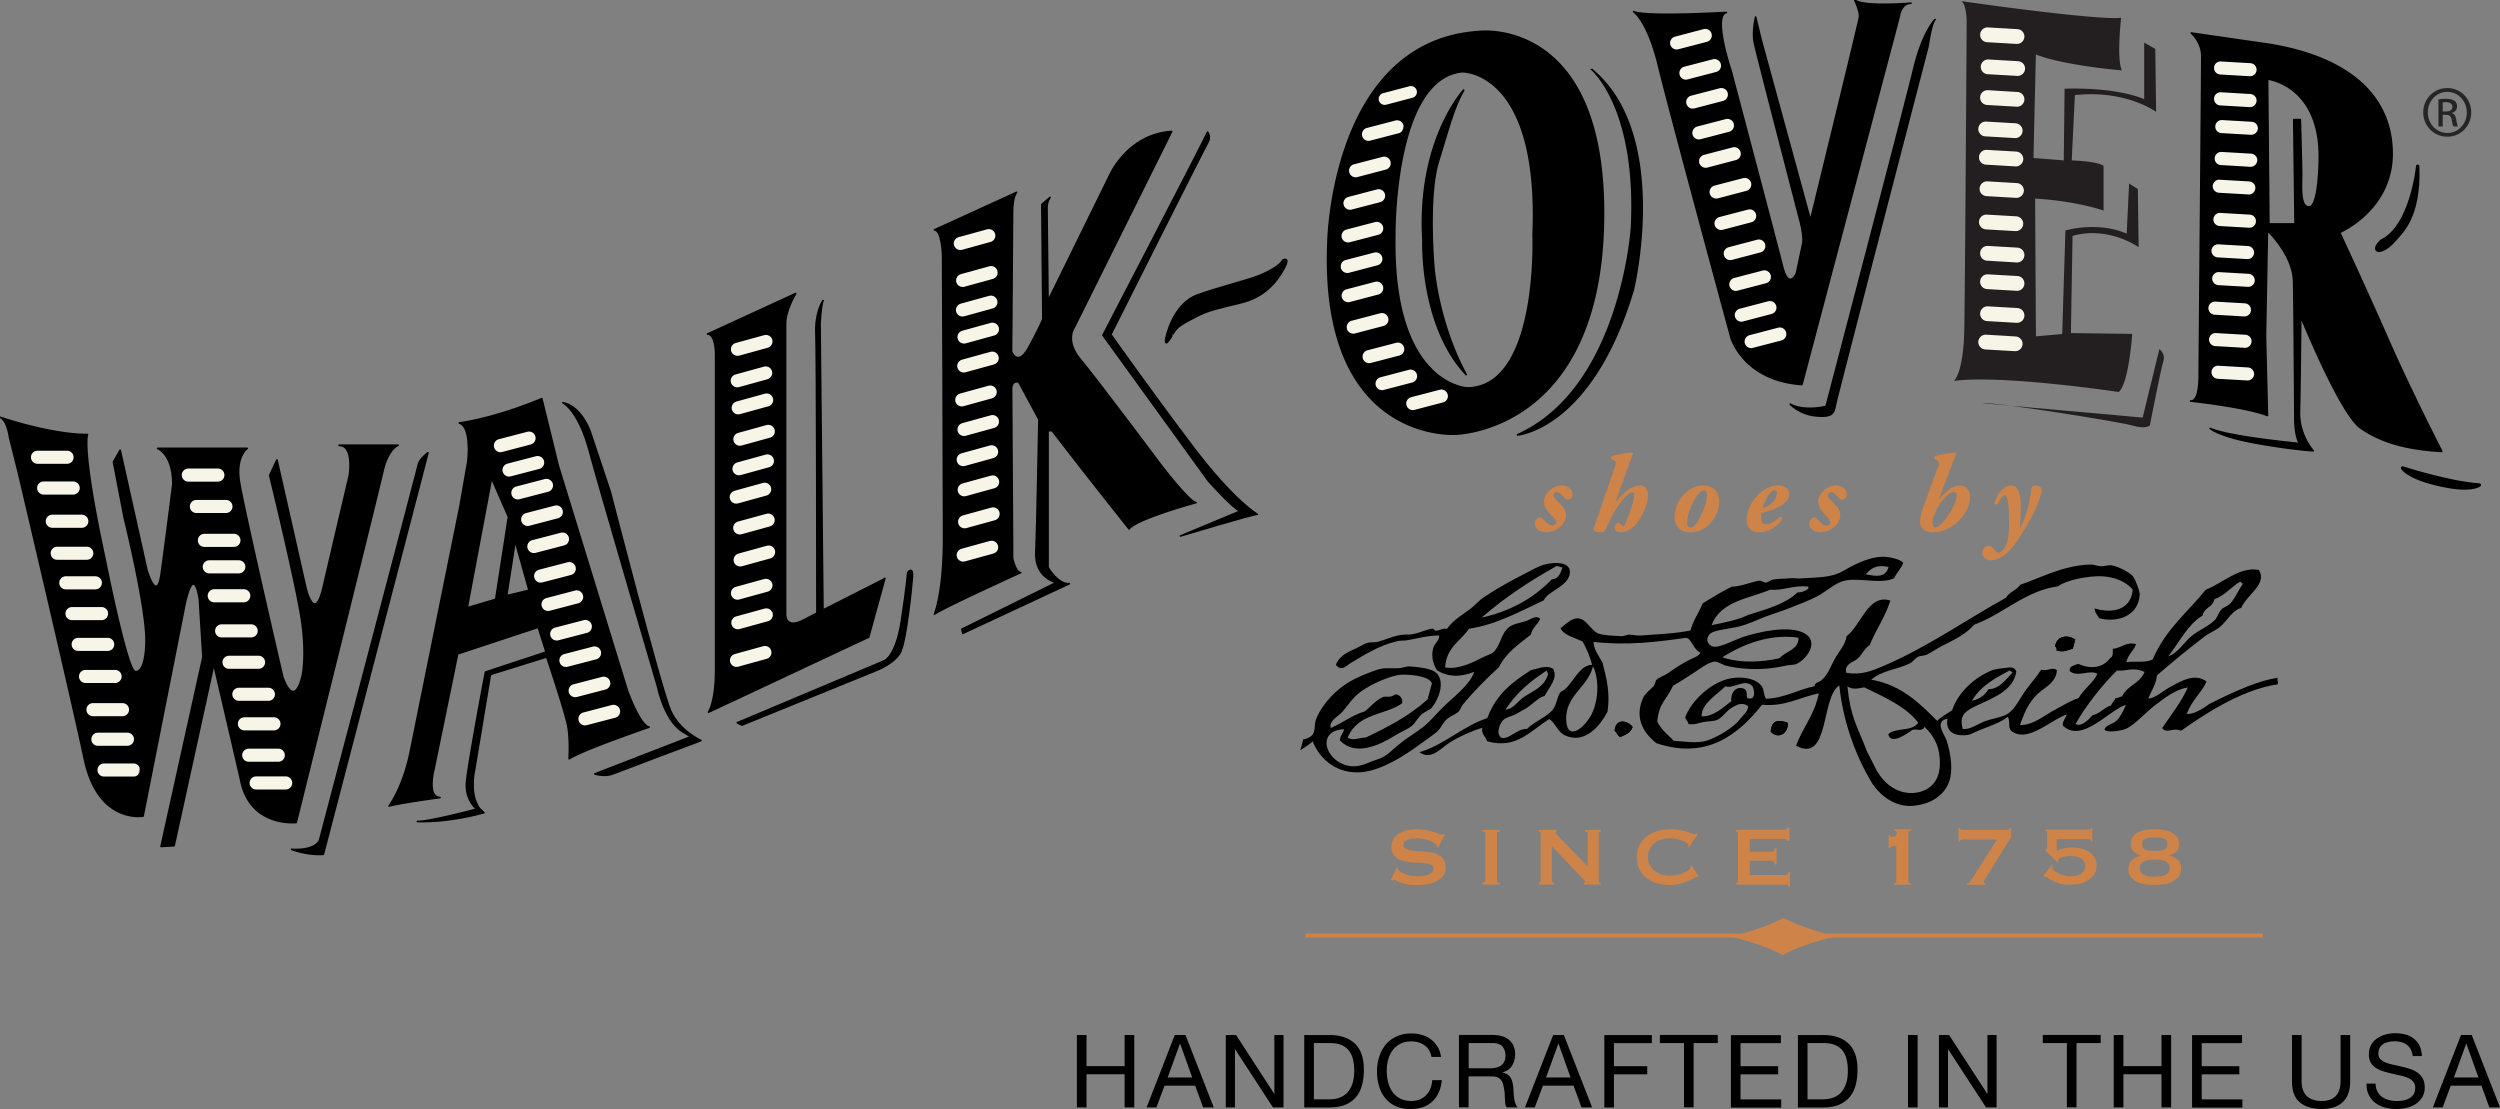
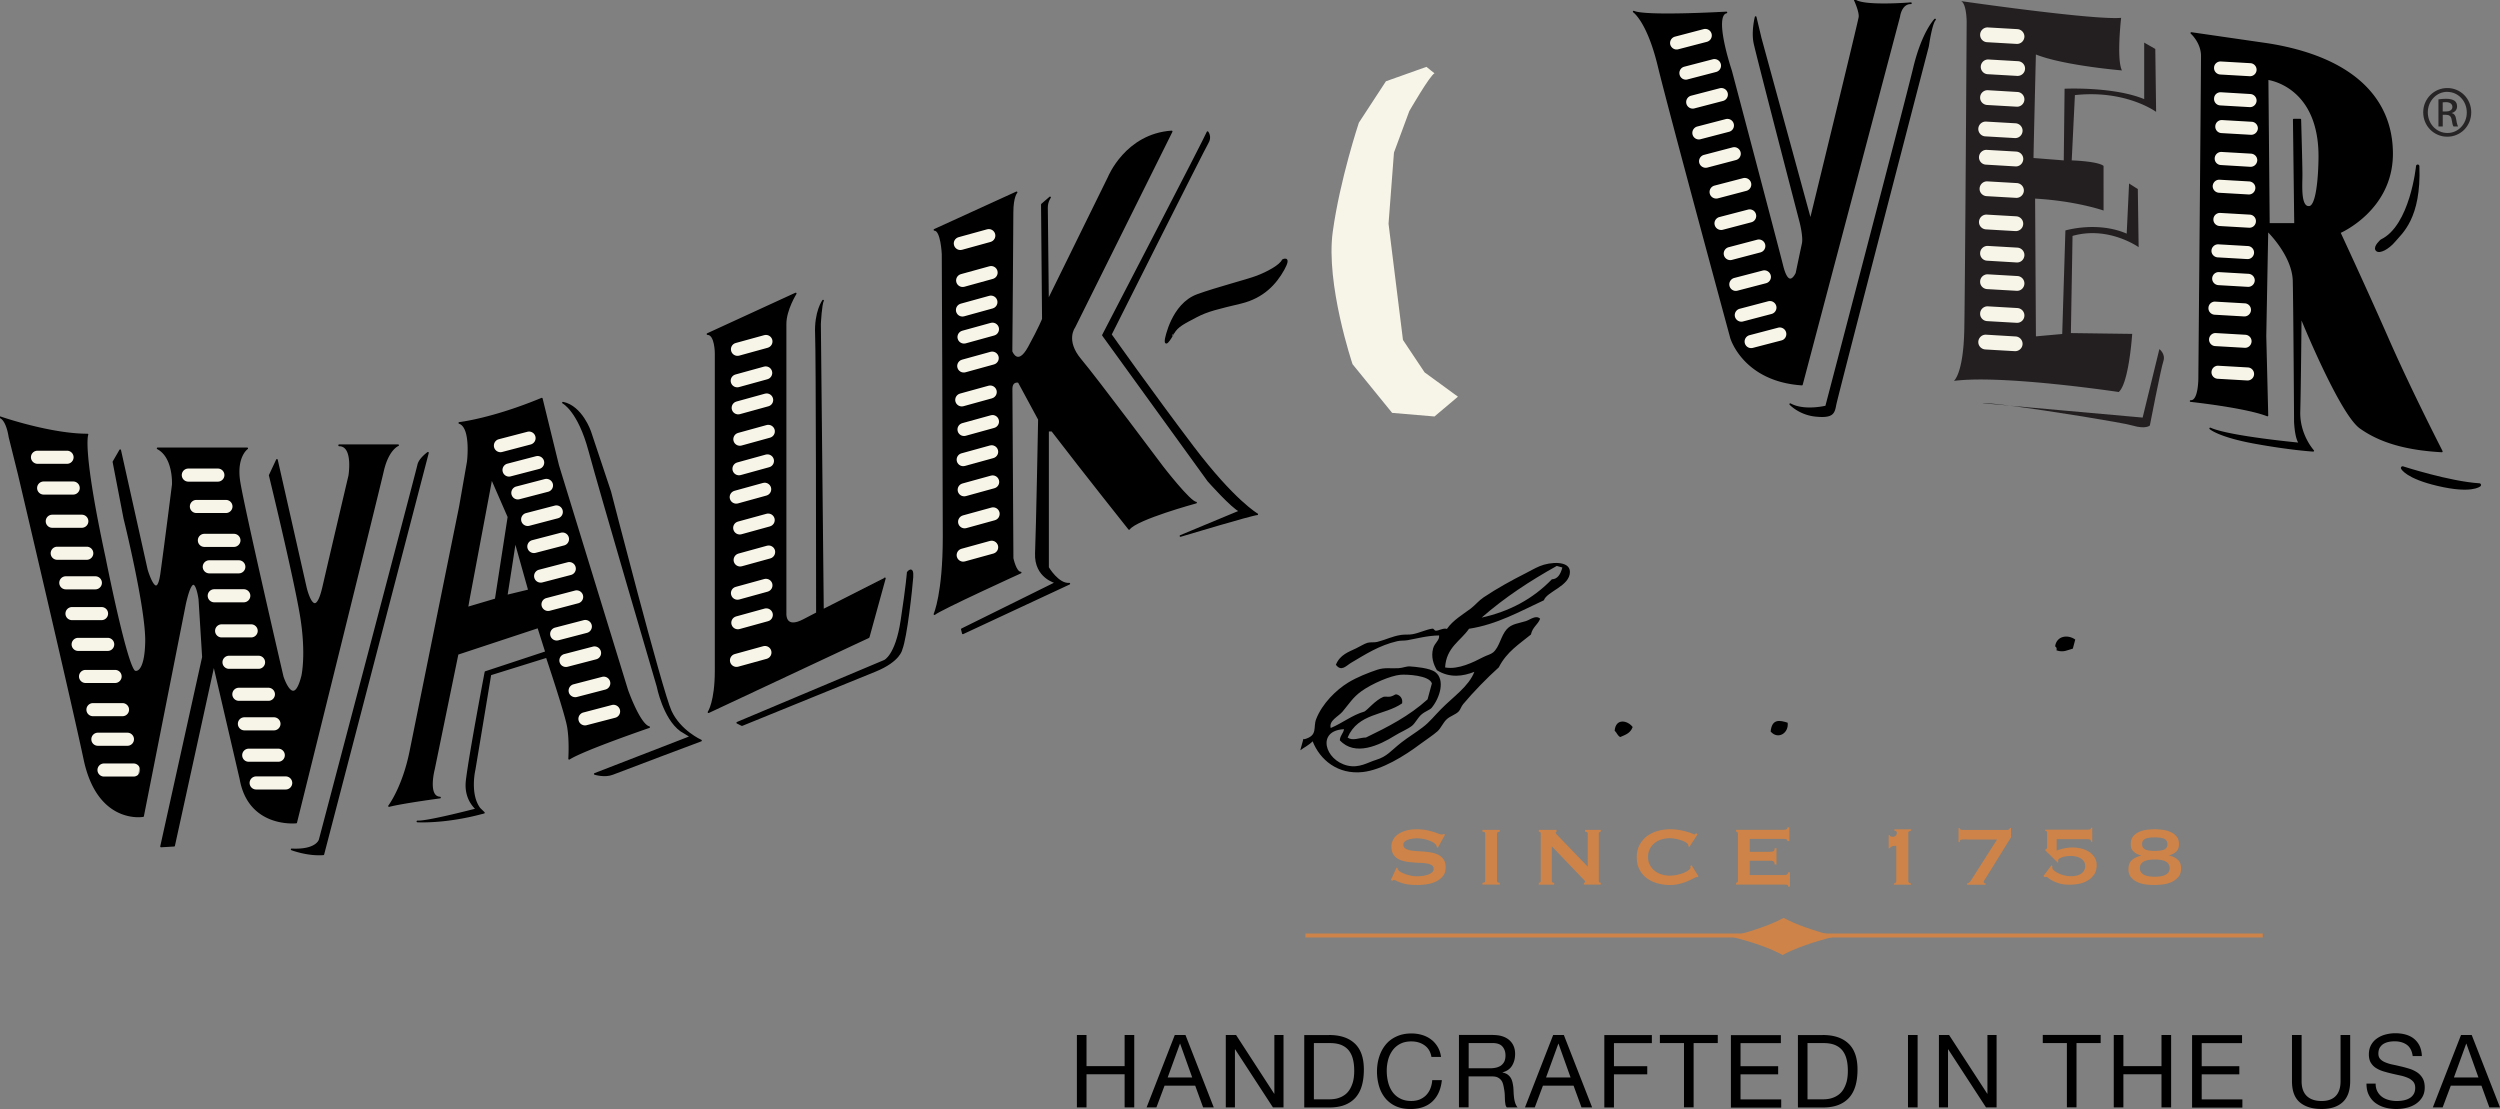
<svg xmlns="http://www.w3.org/2000/svg" id="Layer_1" viewBox="0 0 792 351.36">
  <rect x="0" y="0" width="792" height="351.36" fill="#808080" stroke="none" />
  <style>.st0{stroke:#000;stroke-width:1.068;stroke-linecap:round;stroke-linejoin:round}.st1{fill:#f7f4e8}.st2{fill:#231f20}.st3{stroke:#000;stroke-width:.534;stroke-linecap:round;stroke-linejoin:round}.st6{fill:#ce8348}.st7{fill-rule:evenodd;clip-rule:evenodd}</style>
  <path d="M344.21 327.89v9.86h12.07v-9.86h3.05v22.94h-3.05v-10.5h-12.07v10.5h-3.05v-22.94h3.05zM375.56 327.89l8.96 22.94h-3.37l-2.51-6.89h-9.71l-2.58 6.89h-3.11l8.93-22.94h3.39zm2.13 13.45l-3.82-10.7h-.06l-3.89 10.7h7.77zM391.59 327.89l12.07 18.6h.06v-18.6h2.9v22.94h-3.35l-11.98-18.41h-.06v18.41h-2.9v-22.94h3.26zM421.05 327.89c3.54 0 6.25.9 8.16 2.71 1.91 1.8 2.86 4.55 2.86 8.23 0 1.93-.21 3.63-.64 5.13-.43 1.48-1.1 2.75-2 3.76-.9 1.01-2.04 1.8-3.44 2.34-1.4.54-3.05.79-4.94.79h-7.86v-22.94h7.86v-.02zm.26 20.37c.34 0 .77-.02 1.29-.09.52-.06 1.05-.17 1.63-.39.58-.19 1.16-.49 1.72-.88s1.07-.9 1.52-1.57c.45-.67.82-1.5 1.12-2.49.28-.99.43-2.19.43-3.61 0-1.37-.13-2.6-.41-3.67-.26-1.07-.71-2-1.31-2.77-.6-.75-1.4-1.33-2.36-1.74-.97-.39-2.15-.6-3.57-.6h-5.13v17.81h5.07zM451.27 331.14c-1.16-.82-2.56-1.22-4.17-1.22-1.37 0-2.53.26-3.52.77-.99.52-1.78 1.2-2.41 2.06a9.29 9.29 0 0 0-1.4 2.96c-.3 1.12-.45 2.28-.45 3.48 0 1.31.15 2.53.45 3.72.3 1.16.77 2.19 1.4 3.05.62.86 1.44 1.57 2.43 2.06.99.52 2.17.77 3.52.77 1.01 0 1.89-.17 2.68-.49.77-.34 1.46-.79 2.02-1.37a6.38 6.38 0 0 0 1.33-2.1c.32-.82.52-1.7.58-2.64h3.05c-.3 2.9-1.29 5.13-2.99 6.74s-4.02 2.41-6.94 2.41c-1.78 0-3.33-.3-4.66-.9a9.24 9.24 0 0 1-3.31-2.51c-.88-1.07-1.55-2.34-1.98-3.78a16.54 16.54 0 0 1-.67-4.68c0-1.68.24-3.24.71-4.7s1.16-2.75 2.06-3.84c.9-1.1 2.04-1.95 3.42-2.58 1.35-.62 2.92-.95 4.68-.95 1.2 0 2.34.15 3.39.47 1.07.32 2.02.79 2.86 1.42.84.62 1.52 1.4 2.08 2.32.56.92.92 2.02 1.1 3.22h-3.05c-.29-1.67-1.05-2.88-2.21-3.69zM473.01 327.89c2.19 0 3.89.54 5.13 1.61 1.22 1.07 1.85 2.53 1.85 4.4 0 1.4-.32 2.62-.95 3.67-.62 1.05-1.63 1.76-3.03 2.15v.06c.67.13 1.2.34 1.61.64.41.3.75.67.99 1.07.24.41.43.88.54 1.4.13.52.21 1.05.28 1.61.04.56.06 1.12.09 1.7.02.58.09 1.14.15 1.7.09.56.21 1.1.37 1.59.17.49.41.95.73 1.33h-3.42c-.21-.24-.37-.56-.43-.97-.06-.41-.13-.86-.15-1.37-.02-.49-.04-1.05-.06-1.63-.02-.58-.09-1.14-.19-1.7-.09-.56-.19-1.1-.32-1.59s-.32-.95-.6-1.31c-.28-.37-.64-.67-1.1-.9-.45-.24-1.05-.34-1.8-.34h-7.45v9.79h-3.05v-22.94h10.82v.03zm.64 10.4c.64-.11 1.2-.32 1.7-.62.47-.3.86-.73 1.16-1.25.28-.54.43-1.2.43-2.04 0-1.16-.32-2.1-.97-2.84-.64-.73-1.68-1.1-3.11-1.1h-7.58v7.99h6.36c.68.03 1.37-.03 2.01-.14zM495.43 327.89l8.96 22.94h-3.37l-2.51-6.89h-9.71l-2.58 6.89h-3.11l8.93-22.94h3.39zm2.13 13.45l-3.82-10.7h-.06l-3.89 10.7h7.77zM523.31 327.89v2.58H511.3v7.3h10.55v2.58H511.3v10.5h-3.05v-22.94h15.06v-.02zM525.85 330.45v-2.58h18.34v2.58h-7.65v20.36h-3.05v-20.36h-7.64zM564.18 327.89v2.58H551.4v7.3h11.92v2.58H551.4v7.95h12.89v2.58h-15.94v-22.94h15.83v-.05zM577.44 327.89c3.54 0 6.25.9 8.16 2.71 1.91 1.8 2.86 4.55 2.86 8.23 0 1.93-.21 3.63-.64 5.13-.43 1.48-1.1 2.75-2 3.76-.9 1.01-2.04 1.8-3.44 2.34-1.4.54-3.03.79-4.94.79h-7.86v-22.94h7.86v-.02zm.25 20.37c.34 0 .77-.02 1.29-.09.52-.06 1.05-.17 1.63-.39.58-.19 1.16-.49 1.72-.88s1.07-.9 1.52-1.57c.45-.67.82-1.5 1.12-2.49.28-.99.43-2.19.43-3.61 0-1.37-.13-2.6-.41-3.67-.26-1.07-.71-2-1.31-2.77-.6-.75-1.4-1.33-2.36-1.74-.97-.39-2.15-.6-3.57-.6h-5.13v17.81h5.07zM607.5 327.89v22.94h-3.05v-22.94h3.05zM617.47 327.89l12.09 18.6h.06v-18.6h2.9v22.94h-3.35l-11.98-18.41h-.06v18.41h-2.88v-22.94h3.22zM647.15 330.45v-2.58h18.34v2.58h-7.65v20.36h-3.05v-20.36h-7.64zM672.69 327.89v9.86h12.07v-9.86h3.05v22.94h-3.05v-10.5h-12.07v10.5h-3.05v-22.94h3.05zM710.28 327.89v2.58H697.5v7.3h11.92v2.58H697.5v7.95h12.89v2.58h-15.94v-22.94h15.83v-.05zM742.19 349.14c-1.57 1.46-3.78 2.19-6.68 2.19-2.96 0-5.26-.71-6.92-2.1-1.65-1.4-2.49-3.63-2.49-6.7v-14.65h3.05v14.65c0 2.06.54 3.61 1.63 4.68 1.1 1.05 2.66 1.59 4.73 1.59 1.95 0 3.44-.54 4.45-1.59 1.01-1.05 1.53-2.62 1.53-4.68v-14.65h3.05v14.65c-.01 2.93-.78 5.15-2.35 6.61zM762.51 331.01c-1.01-.73-2.32-1.12-3.91-1.12-.64 0-1.27.06-1.89.19-.62.13-1.16.34-1.65.64-.47.3-.86.71-1.16 1.2-.28.49-.43 1.14-.43 1.89 0 .71.21 1.29.62 1.72.41.43.97.79 1.68 1.07s1.48.52 2.36.69c.88.17 1.76.39 2.68.6.9.21 1.8.47 2.68.75.88.28 1.65.69 2.36 1.16.69.49 1.25 1.12 1.68 1.87.41.75.62 1.7.62 2.84 0 1.22-.28 2.26-.82 3.14-.54.86-1.25 1.57-2.1 2.13-.86.54-1.8.95-2.88 1.18-1.05.26-2.1.37-3.16.37-1.29 0-2.51-.15-3.65-.47a9.471 9.471 0 0 1-3.03-1.46c-.86-.64-1.55-1.48-2.06-2.51-.52-1.01-.75-2.21-.75-3.61h2.9c0 .97.19 1.8.56 2.49.37.69.86 1.27 1.48 1.72.6.45 1.33.77 2.15.99.82.21 1.65.32 2.51.32.69 0 1.37-.06 2.08-.19.69-.13 1.33-.34 1.89-.67.56-.3 1.01-.73 1.35-1.27.34-.54.52-1.22.52-2.06 0-.79-.21-1.44-.62-1.93-.43-.49-.99-.9-1.68-1.2-.71-.3-1.48-.56-2.36-.75-.88-.19-1.76-.39-2.68-.6-.92-.21-1.8-.45-2.68-.71-.88-.26-1.68-.62-2.36-1.05-.71-.43-1.25-1.01-1.68-1.7-.41-.69-.62-1.57-.62-2.62 0-1.16.24-2.15.71-3.01.47-.84 1.1-1.55 1.89-2.08.77-.54 1.68-.97 2.66-1.22.99-.26 2.02-.41 3.07-.41 1.18 0 2.28.13 3.29.41 1.01.28 1.89.71 2.64 1.31.75.6 1.35 1.35 1.8 2.26.43.92.69 2 .73 3.26h-2.9c-.23-1.61-.83-2.81-1.84-3.56zM783.04 327.89l8.96 22.94h-3.37l-2.51-6.89h-9.71l-2.58 6.89h-3.11l8.93-22.94h3.39zm2.13 13.45l-3.82-10.7h-.06l-3.89 10.7h7.77z" />
  <path class="st0" d="M761.14 148.25s14.76 4.79 24.31 5.39c0 0-2.49 2.28-13.08-.21-9.92-2.32-11.23-5.18-11.23-5.18z" />
  <g>
    <path class="st1" d="M699.64 17.52l-.85 106.18 15.4 1.14 2.01-33.1V22.37l-2.29-4.85zM626 6.95s19.42-.28 18.56.58c-.86.86-2.28 33.68-2.28 33.68l.86 57.65s-1.44 13.42-1.72 14.26c-.28.86-14.26 2-14.26 2l-2.86-11.71.58-78.2L626 6.95zM527.54 9.81l15.12-3.14 22.55 87.91 3.42 16.84-9.71 1.44-8.27-2.86-16.28-64.52-7.71-32.54zM454.45 23.23c-1.42.58-7.99 11.98-7.99 11.98l-4.85 13.12-1.72 22.55 4.57 36.81 6.85 10.27 10.57 7.71-7.43 6.27-13.42-1.14-12.54-15.42s-8.57-25.41-6.27-41.97c2.28-16.56 8.27-34.54 8.27-34.54l8.57-13.12 12.84-4.57 2.55 2.05zM301.46 74.33l15.12-5.71s2.86 108.16 1.72 109.02c-1.14.86-17.14 7.71-17.14 7.71l-.86-47.68-.28-60.22 1.44-3.12zM230.39 108l-.28 88.19-.85 19.7 18.55-7.41-.86-48.24-.28-59.67zM153.61 138.54l9.71 26.55s12.26 44.24 12.26 45.1c0 .86 7.71 23.11 7.71 23.11l15.12-4.27-10.57-37.11L171 134.55l-6.85-2-10.54 5.99zM55.16 147.09s2.28 10.27 2.58 11.71c.28 1.42 11.71 52.79 11.71 52.79L74 229.85l4.85 21.69 7.41 3.44 5.99-2 4.27-12.26-8.85-25.41-13.42-61.08-3.72-9.71-15.37 2.57zM6.53 139.88l21.91 102.79 4.92 7.19 9.45 1.51 3.02-18.15-7.56-22.66-9.45-50.28-4.92-19.65z" />
    <path class="st2" d="M677.52 78.3l-.26-18.41-2.77-1.76-.75 15.89c-9.32-4.04-19.42-1.01-19.42-1.01l-1.01 32.8-8.33.75-.26-43.64c13.12.75 21.69 3.78 21.69 3.78V52.57c-1.76-1.5-10.09-1.76-10.09-1.76l1.01-20.68c16.15-1.76 25.73 5.31 25.73 5.31l-.26-19.93-3.52-2.02V31.4c-9.84-4.04-25.22-3.29-25.22-3.29l-.26 22.7-9.58-.75c0-2.02.75-32.8.75-32.8 8.83 3.52 27.26 5.05 27.26 5.05-1.76-3.52-.26-16.65-.26-16.65-8.83.75-50.71-5.31-50.71-5.31 1.76.75 1.78 6.55 1.78 6.55s-.49 83.25-.75 97.38c-.26 14.13-3.29 16.39-3.29 16.39 15.38-2.02 52.21 3.52 52.21 3.52 3.26-2.77 4.27-18.41 4.27-18.41l-19.42-.26.52-30.78c11.36-3.25 20.94 3.56 20.94 3.56zM629.78 8.69l9.34.54c1.29.09 2.28 1.18 2.21 2.47-.09 1.29-1.18 2.28-2.47 2.21l-9.36-.54a2.312 2.312 0 0 1-2.19-2.47 2.34 2.34 0 0 1 2.47-2.21zm8.89 53.99l-9.34-.54c-1.29-.09-2.28-1.18-2.19-2.47.09-1.29 1.18-2.28 2.47-2.21l9.34.54c1.29.09 2.28 1.18 2.21 2.47a2.377 2.377 0 0 1-2.49 2.21zm2.28 8.32c-.06 1.29-1.18 2.28-2.47 2.21l-9.34-.54c-1.29-.09-2.28-1.18-2.19-2.47.09-1.29 1.18-2.28 2.47-2.21l9.34.54c1.28.08 2.27 1.18 2.19 2.47zm-2.47-18.28l-9.34-.56a2.312 2.312 0 0 1-2.19-2.47c.09-1.29 1.18-2.28 2.47-2.21l9.34.54c1.29.09 2.28 1.18 2.21 2.47-.09 1.33-1.21 2.31-2.49 2.23zm-.2-8.98l-9.34-.54c-1.29-.06-2.28-1.18-2.21-2.47.09-1.29 1.18-2.28 2.47-2.21l9.34.54c1.29.09 2.28 1.18 2.21 2.47-.08 1.31-1.18 2.3-2.47 2.21zm0 67.51l-9.34-.54c-1.29-.09-2.28-1.18-2.21-2.47.09-1.29 1.18-2.28 2.47-2.21l9.34.56c1.29.06 2.28 1.18 2.21 2.47-.08 1.28-1.18 2.25-2.47 2.19zm.58-8.98l-9.36-.54c-1.29-.09-2.28-1.18-2.19-2.47.06-1.29 1.18-2.28 2.47-2.21l9.34.54c1.29.09 2.28 1.18 2.21 2.47a2.333 2.333 0 0 1-2.47 2.21zm0-10.14l-9.36-.54c-1.29-.09-2.28-1.18-2.19-2.47.06-1.29 1.18-2.28 2.47-2.21l9.34.54c1.29.06 2.28 1.18 2.21 2.47-.08 1.31-1.18 2.3-2.47 2.21zm0-8.98l-9.36-.56a2.312 2.312 0 0 1-2.19-2.47c.06-1.29 1.18-2.28 2.47-2.21l9.34.54c1.29.09 2.28 1.18 2.21 2.47-.08 1.33-1.18 2.32-2.47 2.23zm0-49.35l-9.36-.54c-1.29-.09-2.28-1.18-2.19-2.47.06-1.29 1.18-2.28 2.47-2.21l9.34.56c1.29.06 2.28 1.18 2.21 2.47a2.337 2.337 0 0 1-2.47 2.19zm.2-9.75l-9.34-.54c-1.31-.06-2.28-1.18-2.21-2.47.09-1.29 1.18-2.28 2.49-2.19l9.34.54c1.29.09 2.28 1.18 2.19 2.47-.07 1.28-1.19 2.25-2.47 2.19zM628.1 127.74l8.68.77c-4.51-.55-7.84-.9-8.68-.77z" />
    <path class="st2" d="M684.09 110.6l-5.3 21.69-42.01-3.76c12.89 1.65 35.57 5.35 38.75 6.27 4.3 1.27 5.54 0 5.54 0s3.52-18.15 4.3-20.43c.74-2.26-1.28-3.77-1.28-3.77z" />
    <path class="st3" d="M369.31 107.44s1.95-11.04 10.05-13.98c6.21-2.26 15.72-4.66 18.9-5.88 3.2-1.22 7.37-3.44 8.1-5.15 0 0 2.71-1.48.26 2.94-2.47 4.42-6.38 8.83-13.51 10.55s-10.55 2.45-14.24 4.42c-3.67 1.95-5.88 2.94-7.11 5.15.02 0-2.94 5.39-2.45 1.95z" />
    <path class="st0" d="M765.93 52.65s-1.89 19.12-11.43 23.69c0 0-2.08 1.87-1.46 2.71s3.33-.41 5.41-2.9c2.06-2.51 8.1-7.07 7.48-23.5z" />
    <path class="st3" d="M107.45 141.1c4.81 0 3.2 9.62 3.2 9.62s-5.5 23.35-8.25 35.27c-2.75 11.92-5.5.24-5.5.24l-9.17-40.53-2.28 4.88s7.78 31.98 9.84 44.35c2.06 12.37.45 19.22.45 19.22-2.75 11-6.19.24-6.19.24s-12.59-54.25-13.75-62.05c-1.14-7.78 2.51-10.29 2.51-10.29H49.94c5.26 2.75 4.81 11.45 4.81 11.45s-2.3 18.32-3.67 28.16-4.57-1.16-4.57-1.16l-8.44-37.87-2.13 3.69 3.46 17.91s7.09 28.61 6.87 39.15c-.24 10.52-3.44 9.39-3.44 9.39-2.51 0-9.62-35.95-9.62-35.95-7.56-35.03-5.5-39.15-5.5-39.15-11.9 0-27.71-5.5-27.71-5.5 2.3.9 2.99 6.19 2.99 6.19l2.96 11.9s16.5 70.04 20.83 90.42c4.36 20.38 18.54 17.85 18.54 17.85l13.27-67.08c2.99-13.51 4.57-1.61 4.57-1.61l1.14 18.32-13.27 59.99 4.12-.24 12.59-57.48 8.46 36.41c2.75 15.34 17.63 13.72 17.63 13.72s25.86-104.17 27.47-111.26 4.81-8.25 4.81-8.25h-18.66v.05zm-97.91 3.76a2.33 2.33 0 0 1 2.34-2.34h9.36c1.29 0 2.34 1.05 2.34 2.34s-1.05 2.34-2.34 2.34h-9.36c-1.29-.02-2.34-1.07-2.34-2.34zm1.95 9.75c0-1.29 1.05-2.34 2.34-2.34h9.36a2.33 2.33 0 0 1 2.34 2.34c0 1.29-1.05 2.34-2.34 2.34h-9.36c-1.29 0-2.34-1.05-2.34-2.34zm2.73 10.52c0-1.29 1.05-2.34 2.34-2.34h9.36c1.29 0 2.34 1.05 2.34 2.34s-1.05 2.34-2.34 2.34h-9.36c-1.29.01-2.34-1.05-2.34-2.34zm1.57 10.14c0-1.29 1.05-2.34 2.34-2.34h9.36c1.29 0 2.34 1.05 2.34 2.34s-1.05 2.34-2.34 2.34h-9.36a2.33 2.33 0 0 1-2.34-2.34zm2.72 9.37c0-1.29 1.05-2.34 2.34-2.34h9.36c1.29 0 2.34 1.05 2.34 2.34 0 1.29-1.05 2.34-2.34 2.34h-9.36c-1.28 0-2.34-1.03-2.34-2.34zm1.96 9.75c0-1.29 1.05-2.34 2.34-2.34h9.36a2.33 2.33 0 0 1 2.34 2.34c0 1.29-1.05 2.34-2.34 2.34h-9.36a2.33 2.33 0 0 1-2.34-2.34zm1.95 9.75c0-1.29 1.05-2.34 2.34-2.34h9.36c1.29 0 2.34 1.05 2.34 2.34a2.33 2.33 0 0 1-2.34 2.34h-9.36c-1.28 0-2.34-1.03-2.34-2.34zm2.34 10.16c0-1.29 1.05-2.34 2.34-2.34h9.36a2.33 2.33 0 0 1 2.34 2.34c0 1.29-1.05 2.34-2.34 2.34H27.1a2.35 2.35 0 0 1-2.34-2.34zm2.35 10.52c0-1.29 1.05-2.34 2.34-2.34h9.36c1.29 0 2.34 1.05 2.34 2.34a2.33 2.33 0 0 1-2.34 2.34h-9.36a2.33 2.33 0 0 1-2.34-2.34zm1.56 9.37c0-1.29 1.05-2.34 2.34-2.34h9.36c1.29 0 2.34 1.05 2.34 2.34 0 1.29-1.05 2.34-2.34 2.34h-9.36c-1.31 0-2.34-1.03-2.34-2.34zm13.64 12.09h-9.36c-1.29 0-2.34-1.05-2.34-2.34 0-1.29 1.05-2.34 2.34-2.34h9.36c1.29 0 2.34 1.05 2.34 2.34 0 1.31-1.03 2.34-2.34 2.34zm15.01-95.77c0-1.29 1.05-2.34 2.34-2.34h9.36c1.29 0 2.34 1.05 2.34 2.34 0 1.29-1.05 2.34-2.34 2.34h-9.36a2.35 2.35 0 0 1-2.34-2.34zm2.56 9.94c0-1.29 1.05-2.34 2.34-2.34h9.36c1.29 0 2.34 1.05 2.34 2.34 0 1.29-1.05 2.34-2.34 2.34h-9.36a2.33 2.33 0 0 1-2.34-2.34zm2.53 10.74a2.33 2.33 0 0 1 2.34-2.34h9.36c1.29 0 2.34 1.05 2.34 2.34 0 1.29-1.05 2.34-2.34 2.34h-9.36c-1.3 0-2.34-1.05-2.34-2.34zm1.55 8.38c0-1.29 1.05-2.34 2.34-2.34h9.36c1.29 0 2.34 1.05 2.34 2.34s-1.05 2.34-2.34 2.34H66.3c-1.29 0-2.34-1.05-2.34-2.34zm1.57 9.17c0-1.29 1.05-2.34 2.34-2.34h9.36c1.29 0 2.34 1.05 2.34 2.34 0 1.29-1.05 2.34-2.34 2.34h-9.36c-1.29 0-2.34-1.05-2.34-2.34zm2.34 11.12c0-1.29 1.05-2.34 2.34-2.34h9.36c1.29 0 2.34 1.05 2.34 2.34 0 1.29-1.05 2.34-2.34 2.34h-9.36c-1.29.01-2.34-1.05-2.34-2.34zm2.34 9.95c0-1.29 1.05-2.34 2.34-2.34h9.36c1.29 0 2.34 1.05 2.34 2.34 0 1.29-1.05 2.34-2.34 2.34h-9.36c-1.29 0-2.34-1.05-2.34-2.34zm3.12 10.14c0-1.29 1.05-2.34 2.34-2.34h9.36c1.29 0 2.34 1.05 2.34 2.34 0 1.29-1.05 2.34-2.34 2.34h-9.36a2.35 2.35 0 0 1-2.34-2.34zm1.76 9.36a2.33 2.33 0 0 1 2.34-2.34h9.36c1.29 0 2.34 1.05 2.34 2.34 0 1.29-1.05 2.34-2.34 2.34h-9.36c-1.29 0-2.34-1.05-2.34-2.34zm1.37 9.94c0-1.29 1.05-2.34 2.34-2.34h9.36c1.29 0 2.34 1.05 2.34 2.34a2.33 2.33 0 0 1-2.34 2.34H78.8c-1.31.01-2.34-1.03-2.34-2.34zm14.05 11.13h-9.36c-1.29 0-2.34-1.05-2.34-2.34 0-1.29 1.05-2.34 2.34-2.34h9.36c1.29 0 2.34 1.05 2.34 2.34 0 1.29-1.05 2.34-2.34 2.34zM92.4 269.09s5 1.93 10.03 1.55l33.14-127.19s-2.68 1.93-3.07 3.84c-.39 1.93-31.21 118.71-31.21 118.71s-.79 3.5-8.89 3.09zM205.63 230.36c-3.07-.77-6.92-11.71-6.92-11.71l-21.89-71.22-5.18-21.13c-15.74 6.53-26.12 7.69-26.12 7.69 4.04 1.35 2.68 12.29 2.68 12.29l-2.49 14.22s-13.45 66.43-15.74 77.75c-2.32 11.34-6.72 17.1-6.72 17.1 4.62-1.16 16.13-2.68 16.13-2.68-4.23-.19-1.91-9.02-1.91-9.02l7.5-36.49 25.54-8.44 2.49 7.86-19.2 6.34s-4.98 26.12-5.95 34.36c-.52 4.49 1.33 7.39 3.14 9.09-2.84.73-15.87 4.06-18.75 3.87 0 0 8.66.54 20.36-2.6.04.02.56-.15.69-.17l-1.35-1.31c-3.44-4.55-1.59-12.35-1.59-12.35l5-30.13 17.85-5.56s5.95 17.68 6.72 22.08c.77 4.42.39 10.18.39 10.18 4.57-2.91 25.32-10.02 25.32-10.02zm-8.98-5.58a2.34 2.34 0 0 1-1.68 2.86l-9.06 2.36c-1.25.32-2.53-.43-2.86-1.68s.43-2.53 1.68-2.86l9.06-2.38c1.25-.3 2.52.45 2.86 1.7zm-18.15-63.19a2.34 2.34 0 0 1-1.68 2.86l-9.06 2.38c-1.25.32-2.53-.43-2.86-1.68-.32-1.27.43-2.53 1.68-2.86l9.06-2.36a2.31 2.31 0 0 1 2.86 1.66zm-3.11-8.4a2.34 2.34 0 0 1-1.68 2.86l-9.06 2.36c-1.25.34-2.53-.41-2.86-1.68-.32-1.25.43-2.53 1.68-2.86l9.04-2.36c1.27-.31 2.54.44 2.88 1.68zm-2.79-7.24a2.34 2.34 0 0 1-1.68 2.86l-9.06 2.36c-1.25.34-2.53-.41-2.86-1.68a2.34 2.34 0 0 1 1.68-2.86l9.06-2.36c1.25-.31 2.53.44 2.86 1.68zm-14.65-7.06l9.06-2.36a2.34 2.34 0 0 1 2.86 1.68c.32 1.25-.41 2.51-1.68 2.86l-9.06 2.38c-1.25.32-2.53-.43-2.86-1.68-.32-1.27.43-2.56 1.68-2.88zm-9.92 53.65l.58-3.26 7.11-37.82 5.37 12.29-4.04 26.12-9.02 2.67zm12.47-3.82s2.68-16.9 2.68-17.46L167.6 187l-7.1 1.72zm6.36-14.99a2.34 2.34 0 0 1 1.68-2.86l9.06-2.36a2.34 2.34 0 0 1 2.86 1.68 2.34 2.34 0 0 1-1.68 2.86l-9.06 2.36c-1.25.31-2.51-.44-2.86-1.68zm2.15 9.36c-.32-1.27.43-2.53 1.68-2.86l9.06-2.36a2.34 2.34 0 0 1 2.86 1.68c.34 1.25-.41 2.53-1.68 2.86l-9.04 2.36c-1.27.32-2.56-.43-2.88-1.68zm2.34 8.98a2.34 2.34 0 0 1 1.68-2.86l9.06-2.38c1.25-.32 2.53.43 2.86 1.68.32 1.25-.43 2.53-1.68 2.86l-9.04 2.38a2.38 2.38 0 0 1-2.88-1.68zm2.75 9.36a2.34 2.34 0 0 1 1.68-2.86l9.06-2.36c1.25-.32 2.53.43 2.86 1.68s-.43 2.53-1.68 2.86l-9.06 2.36c-1.27.32-2.54-.43-2.86-1.68zm2.92 8.38c-.32-1.25.43-2.53 1.68-2.86l9.06-2.36c1.25-.32 2.53.43 2.86 1.68a2.34 2.34 0 0 1-1.68 2.86l-9.06 2.36c-1.27.32-2.54-.41-2.86-1.68zm2.92 9.58c-.32-1.25.43-2.53 1.68-2.86l9.06-2.36c1.25-.32 2.53.43 2.86 1.68s-.43 2.53-1.68 2.86l-9.06 2.36c-1.25.29-2.54-.44-2.86-1.68z" />
    <path class="st3" d="M178.35 127.57s4.92 2.45 8.35 15.23c3.44 12.78 21.61 74.64 21.61 74.64s1.95 10.05 7.37 14l3.18 1.95-30.43 11.79s3.2.99 5.65 0 27.99-10.57 27.99-10.57-6.64-2.94-9.58-9.32c-2.94-6.38-19.16-69.48-19.16-69.48l-6.38-19.14c-.01-.02-2.71-7.88-8.6-9.1zM233.57 228.97l46.63-19.63s3.69-1.48 5.39-12.76c1.72-11.3 1.98-15.23 1.98-15.23s1.72-2.21 1.48 1.48c-.26 3.67-1.95 19.14-3.44 22.83 0 0-.49 3.67-8.33 6.87-7.86 3.2-42.23 17.18-42.23 17.18l-1.48-.74z" />
    <path class="st3" d="M260.7 193.27l-.92-90.64s.32-6.42.97-7.39c0 0-2.58 3.52-2.26 10.59.28 6.34.32 74.53.32 88.4-1.68.86-3.14 1.61-4.17 2.17-6.1 3.22-5.78-1.93-5.78-1.93v-91.86c0-4.49 3.22-9.62 3.22-9.62l-27.94 12.84c2.58 0 2.58 6.1 2.58 6.1v100.52c0 9.95-2.26 13.17-2.26 13.17l50.73-23.78 5.13-18.62c-.01.04-11.5 5.88-19.62 10.05zm-15.04-57.24c.34 1.25-.39 2.53-1.63 2.88l-9.02 2.49c-1.25.34-2.53-.39-2.88-1.63-.34-1.25.39-2.53 1.63-2.88l9.02-2.49c1.23-.34 2.52.39 2.88 1.63zm-11.94 28.95l9.02-2.47c1.25-.34 2.53.39 2.88 1.63.34 1.25-.39 2.53-1.63 2.88l-9.02 2.49c-1.25.34-2.53-.39-2.88-1.63-.36-1.26.37-2.55 1.63-2.9zm-.73 20.69l9.04-2.49c1.25-.34 2.53.39 2.88 1.63.34 1.25-.39 2.53-1.63 2.88l-9.02 2.49c-1.25.34-2.53-.39-2.88-1.63-.36-1.25.37-2.54 1.61-2.88zm10.76-37.4l-9.02 2.49c-1.25.34-2.53-.39-2.88-1.63-.34-1.25.39-2.53 1.63-2.88l9.02-2.49c1.25-.34 2.53.39 2.88 1.63.35 1.25-.38 2.56-1.63 2.88zm-.25-19.3l-9.02 2.49c-1.25.34-2.53-.39-2.88-1.63-.34-1.25.39-2.53 1.63-2.88l9.02-2.49c1.25-.34 2.53.39 2.88 1.63.36 1.24-.39 2.55-1.63 2.88zm-10.51-20.56l9.04-2.49c1.25-.34 2.53.39 2.88 1.63.34 1.25-.39 2.53-1.63 2.88l-9.02 2.49c-1.25.34-2.53-.39-2.88-1.63-.36-1.25.37-2.54 1.61-2.88zm-.06 9.97l9.02-2.49c1.25-.34 2.53.39 2.88 1.63.34 1.25-.39 2.53-1.63 2.88l-9.02 2.49c-1.25.34-2.53-.39-2.88-1.63-.35-1.25.38-2.54 1.63-2.88zm-.32 36.85l9.02-2.49c1.25-.34 2.53.39 2.88 1.63.34 1.25-.39 2.53-1.63 2.88l-9.02 2.49c-1.25.34-2.53-.39-2.88-1.63-.35-1.24.38-2.51 1.63-2.88zm10.35 53.74l-9.02 2.49c-1.25.34-2.53-.39-2.88-1.63-.34-1.25.39-2.53 1.63-2.88l9.02-2.49c1.25-.34 2.53.37 2.88 1.63.34 1.25-.39 2.54-1.63 2.88zm.43-11.92l-9.02 2.49c-1.25.34-2.53-.39-2.88-1.63-.34-1.25.39-2.53 1.63-2.88l9.02-2.49c1.25-.34 2.53.39 2.88 1.63.34 1.25-.39 2.56-1.63 2.88zm.73-19.89l-9.02 2.49c-1.25.34-2.53-.39-2.88-1.63-.34-1.25.39-2.53 1.63-2.9l9.04-2.49c1.25-.34 2.53.39 2.88 1.63.32 1.27-.41 2.54-1.65 2.9zM368.3 147.95s-20.88-27.94-26.01-34.04c-5.13-6.1-1.93-10.27-1.93-10.27l30.82-61.99c-14.45.97-19.91 14.45-19.91 14.45L332 95.3s-.32-27.62-.32-29.55c0-1.93.97-3.2.97-3.2l-2.58 2.23.32 36.3s-.97 2.58-4.49 9c-3.54 6.42-5.46 1.29-5.46 1.29s.32-38.85.32-44.01c0-5.13 1.29-6.42 1.29-6.42l-26.01 11.88c2.26 0 2.58 7.71 2.58 7.71s.32 71.63.32 89.61c0 18-2.9 24.42-2.9 24.42 1.93-1.61 27.3-13.17 27.3-13.17-1.61 0-2.56-4.51-2.56-4.51s-.32-50.73-.32-53.63c0-2.88 2.26-2.26 2.26-2.26l6.42 11.88s-.64 34.69-.97 42.4c-.32 7.71 6.42 9.3 6.42 9.3l-29.88 14.78.32 1.29 33.72-15.72c-3.54.32-6.74-5.13-6.74-5.13v-43.36h1.29c10.59 13.81 24.4 31.14 24.4 31.14 2.26-3.2 21.2-8.35 21.2-8.35-1.92-.04-10.6-11.27-10.6-11.27zm-63.61-34.26l9.02-2.49c1.25-.34 2.53.39 2.88 1.63.34 1.25-.39 2.53-1.63 2.88l-9.02 2.49c-1.25.34-2.53-.39-2.88-1.63-.35-1.24.4-2.53 1.63-2.88zm-2.04-14.86c-.34-1.25.39-2.53 1.63-2.88l9.02-2.49c1.25-.34 2.53.39 2.88 1.63.34 1.25-.39 2.53-1.63 2.88l-9.02 2.49c-1.25.35-2.54-.38-2.88-1.63zm14.02 34.11c.34 1.25-.39 2.53-1.63 2.88l-9.02 2.49c-1.25.34-2.53-.39-2.88-1.63-.34-1.25.39-2.53 1.63-2.88l9.02-2.49c1.25-.37 2.54.38 2.88 1.63zm-1.57 21.99l-9.02 2.49c-1.25.34-2.53-.39-2.88-1.63-.34-1.25.39-2.53 1.63-2.88l9.02-2.49c1.25-.34 2.53.39 2.88 1.63.35 1.25-.38 2.54-1.63 2.88zm-.06-48.39l-9.02 2.49c-1.25.34-2.53-.39-2.88-1.63-.34-1.25.39-2.53 1.63-2.88l9.02-2.49c1.25-.34 2.53.39 2.88 1.63.34 1.25-.39 2.54-1.63 2.88zm1.2-20.81c.34 1.25-.39 2.53-1.63 2.88l-9.02 2.49c-1.25.34-2.53-.39-2.88-1.63-.34-1.25.39-2.53 1.63-2.88l9.02-2.49c1.25-.35 2.54.38 2.88 1.63zm-12.63-10.85l9.02-2.49c1.25-.34 2.53.39 2.88 1.63s-.39 2.53-1.63 2.88l-9.02 2.49c-1.25.34-2.53-.39-2.88-1.63-.36-1.24.37-2.53 1.63-2.88zm.45 49.55l9.02-2.49c1.25-.34 2.53.39 2.88 1.63.34 1.25-.39 2.53-1.63 2.88l-9.02 2.49c-1.25.34-2.53-.39-2.88-1.63-.34-1.24.39-2.53 1.63-2.88zm.45 18.93l9.02-2.49c1.25-.34 2.53.39 2.88 1.63.34 1.25-.39 2.53-1.63 2.88l-9.02 2.49c-1.25.34-2.53-.39-2.88-1.63-.34-1.25.39-2.54 1.63-2.88zm10.27 32.26l-9.02 2.49c-1.25.34-2.53-.39-2.88-1.63-.34-1.25.39-2.53 1.63-2.88l9.02-2.49c1.25-.34 2.53.39 2.88 1.63.35 1.24-.38 2.53-1.63 2.88zm.45-10.55l-9.02 2.49c-1.25.34-2.53-.39-2.88-1.63-.34-1.25.39-2.53 1.63-2.9l9.04-2.49c1.25-.34 2.53.39 2.88 1.63.33 1.27-.4 2.56-1.65 2.9z" />
    <path class="st3" d="M351.9 105.98s13.02 18.41 26.03 35.59c13.02 17.18 20.36 21.35 20.36 21.35-1.48 0-24.31 6.87-24.31 6.87l18.9-7.86c-2.45-.99-10.07-9.58-10.07-9.58l-33.4-46.16s32.9-63.34 33.14-64.33c0 0 1.22 1.48 0 3.44-1.21 2.01-30.65 60.68-30.65 60.68z" />
    <g>
-       <path d="M455.68 51.15c3.52-11.38 4.88-17.05 8.12-22.75 0 0-14.91 15.98-12.99 47.66 0 0-1.07 27.08 13.81 42.78 0 0-7.86-12.99-10.29-33.03-.01-.02-2.18-23.3 1.35-34.66zm48.71-29.04c-.15-.15-.24-.21-.24-.21.09.06.15.13.24.21zm3.54 49.08c1.61-65.81-39-61.21-39-61.21-47.12 2.71-48.22 66.62-48.22 66.62-2.71 63.92 40.36 60.93 40.36 60.93s45.25-.53 46.86-66.34zm-69.82-41.93l8.33-2.19c1.16-.3 2.34.39 2.64 1.55a2.15 2.15 0 0 1-1.55 2.62l-8.33 2.19c-1.16.3-2.32-.39-2.64-1.55-.28-1.13.41-2.31 1.55-2.62zm-5.16 11.02l9.06-2.36c1.25-.32 2.53.43 2.86 1.68.32 1.25-.43 2.53-1.68 2.86l-9.06 2.36c-1.27.32-2.53-.43-2.86-1.68-.31-1.25.44-2.53 1.68-2.86zm-4.1 11.52l9.06-2.36c1.25-.32 2.53.43 2.86 1.68.32 1.25-.41 2.53-1.65 2.86l-9.06 2.38c-1.27.32-2.53-.43-2.86-1.68-.35-1.27.4-2.56 1.65-2.88zm-1.76 10.33l9.06-2.38c1.25-.32 2.53.43 2.86 1.68.32 1.25-.43 2.53-1.68 2.86l-9.06 2.36c-1.25.32-2.51-.41-2.86-1.68-.32-1.23.43-2.5 1.68-2.84zm-.58 10.33l9.04-2.36a2.34 2.34 0 0 1 2.86 1.68c.32 1.25-.43 2.53-1.68 2.86L427.67 77c-1.25.34-2.53-.41-2.86-1.68-.32-1.25.45-2.52 1.7-2.86zm-.28 9.66l9.06-2.36c1.25-.32 2.53.43 2.86 1.68.32 1.25-.43 2.51-1.68 2.86l-9.06 2.38c-1.25.32-2.53-.43-2.86-1.68-.32-1.29.43-2.56 1.68-2.88zm-1.4 12.14c-.34-1.25.43-2.53 1.68-2.86l9.04-2.38c1.25-.32 2.53.43 2.86 1.68.32 1.25-.43 2.53-1.68 2.86l-9.06 2.38c-1.22.31-2.51-.44-2.84-1.68zm1.62 9.96c-.32-1.25.43-2.53 1.68-2.86l9.06-2.38a2.34 2.34 0 0 1 2.86 1.68c.34 1.25-.41 2.53-1.68 2.86l-9.06 2.38c-1.25.32-2.54-.43-2.86-1.68zm5.02 9.35c-.32-1.25.43-2.53 1.68-2.86l9.06-2.36c1.25-.34 2.53.41 2.86 1.68.32 1.25-.43 2.53-1.68 2.86l-9.06 2.36c-1.25.31-2.54-.44-2.86-1.68zm4.1 8.57c-.32-1.25.43-2.53 1.65-2.86l9.06-2.38c1.25-.32 2.53.43 2.86 1.68.32 1.25-.43 2.51-1.68 2.86l-9.06 2.36c-1.24.33-2.5-.4-2.83-1.66zm21.65 5.6l-9.06 2.38c-1.25.32-2.53-.43-2.86-1.68-.32-1.25.43-2.53 1.68-2.86l9.04-2.36a2.34 2.34 0 0 1 2.86 1.68c.34 1.23-.41 2.52-1.66 2.84zm7.65-4.83s-23.84-.82-23.02-48.2c0 0-.54-49.83 21.39-52 0 0 24.64-.54 22.47 51.72.01 0 1.93 48.2-20.84 48.48zm39.52-100.8c1.87 1.72 14.24 14.56 12.5 49.89 0 0-3.26 51.18-36.3 65.81 0 0 23.56-1.63 36.83-46.03.01-.01 11.82-48.96-13.03-69.67z" stroke="#000" stroke-width=".534" />
-     </g>
+       </g>
    <g>
      <path class="st3" d="M601.68 5.21s.49-4.19 3.69-4.19c0 0-15.03 1.25-17.76-.99 0 0 1.72 3.69 1.48 5.41-.24 1.74-15.53 64.37-15.53 64.37L557.78 12.1l-1.59-6.68s-1.14 4.47-.39 8.16c.75 3.69 14.56 56.72 14.56 56.72s1.22 4.68.75 6.89c-.49 2.23-1.98 9.36-1.98 9.36s-2.47 5.67-4.45-2.21-16.28-61.9-16.28-61.9-5.91-17.5-1.48-18.49c0 0-25.64 1.48-29.36-.26 0 0 4.45 2.96 7.9 17.27 3.46 14.3 22.94 86.06 22.94 86.06s3.95 13.55 22.44 14.8L601.68 5.21zm-72.79 9c-.32-1.25.43-2.53 1.68-2.86l9.06-2.38a2.34 2.34 0 0 1 2.86 1.68c.32 1.25-.43 2.53-1.68 2.86l-9.06 2.36c-1.24.34-2.51-.42-2.86-1.66zm2.95 9.53c-.32-1.25.41-2.53 1.65-2.86l9.06-2.36c1.25-.32 2.53.43 2.86 1.68s-.41 2.53-1.68 2.86l-9.06 2.36c-1.24.34-2.51-.41-2.83-1.68zm2.15 9.18c-.32-1.25.43-2.53 1.68-2.86l9.06-2.36a2.34 2.34 0 0 1 2.86 1.68c.32 1.25-.43 2.53-1.68 2.86l-9.06 2.36c-1.25.33-2.54-.42-2.86-1.68zm1.95 9.77c-.32-1.25.43-2.51 1.65-2.86l9.06-2.36c1.27-.32 2.53.43 2.86 1.68s-.41 2.53-1.68 2.86l-9.06 2.36c-1.24.32-2.51-.44-2.83-1.68zm2.13 8.98c-.32-1.25.43-2.53 1.68-2.86l9.06-2.38c1.25-.32 2.51.41 2.86 1.68a2.34 2.34 0 0 1-1.68 2.86l-9.04 2.38c-1.27.31-2.54-.44-2.88-1.68zm3.33 9.73c-.32-1.25.43-2.53 1.68-2.86l9.06-2.36c1.25-.32 2.53.43 2.86 1.68.32 1.25-.43 2.53-1.68 2.86l-9.04 2.38c-1.27.31-2.56-.44-2.88-1.7zm1.56 9.96c-.34-1.25.43-2.53 1.68-2.86l9.06-2.36a2.34 2.34 0 0 1 2.86 1.68 2.34 2.34 0 0 1-1.68 2.86l-9.06 2.38c-1.25.3-2.53-.45-2.86-1.7zm2.92 9.56c-.32-1.25.43-2.53 1.68-2.86l9.04-2.38a2.34 2.34 0 0 1 2.86 1.68c.32 1.25-.43 2.53-1.68 2.86l-9.06 2.38c-1.25.32-2.51-.44-2.84-1.68zm1.77 9.75c-.32-1.25.43-2.51 1.65-2.86l9.06-2.36c1.25-.32 2.53.43 2.86 1.68a2.34 2.34 0 0 1-1.68 2.86l-9.06 2.36a2.32 2.32 0 0 1-2.83-1.68zm1.73 9.75c-.32-1.25.43-2.53 1.68-2.86l9.04-2.38c1.27-.32 2.53.41 2.88 1.68.32 1.25-.43 2.53-1.68 2.86l-9.06 2.38c-1.24.32-2.51-.43-2.86-1.68zm15.04 7.69l-9.06 2.36a2.34 2.34 0 0 1-2.86-1.68c-.32-1.25.43-2.53 1.68-2.86l9.06-2.38c1.25-.32 2.53.43 2.86 1.68.32 1.27-.41 2.56-1.68 2.88zm41.95-86.62c-2.71 11.34-27.86 107.28-27.86 107.28s-6.92 1.72-11.36-.73c0 0 2.96 3.2 8.14 3.69 5.18.49 5.67-.73 6.16-3.46.49-2.71 29.36-113.68 29.36-113.68s.99-7.15 2.21-8.4c0 .01-3.93 3.96-6.65 15.3z" />
    </g>
    <g>
      <path class="st3" d="M756.37 107.1c-7.5-17.03-15.18-33.46-15.18-33.46s16.62-7.07 16.62-24.94-13.1-30.54-39.28-34.71l-24.31-3.52s3.33 2.92 3.33 7.28-.84 101.4-.84 101.4.19 8.12-2.71 7.9c0 0 17.46 1.87 24.31 4.57l-.62-25.15.62-33.46s8.1 7.69 8.31 16c.19 8.31.41 44.67.41 44.67s.21 5.61 1.65 6.85c0 0-22.44-2.08-28.48-4.79 0 0 2.71 2.49 14.13 4.57 11.43 2.08 18.49 2.49 18.49 2.49s-4.57-4.98-4.36-12.46c.21-7.47.41-30.13.41-30.13s12.46 30.76 18.92 35.33c6.44 4.57 14.76 6.85 25.77 7.47.05.04-9.72-18.88-17.19-35.91zM703.6 19.21l9.34.54c1.29.06 2.28 1.18 2.21 2.47a2.343 2.343 0 0 1-2.47 2.19l-9.34-.54c-1.29-.09-2.28-1.18-2.19-2.47.04-1.28 1.16-2.27 2.45-2.19zm0 9.75l9.34.56c1.29.09 2.28 1.18 2.21 2.47-.09 1.29-1.18 2.28-2.47 2.21l-9.34-.54a2.312 2.312 0 0 1-2.19-2.47c.04-1.32 1.16-2.29 2.45-2.23zm-.39 27.71l9.36.54c1.29.09 2.28 1.18 2.19 2.47-.09 1.29-1.18 2.28-2.47 2.19l-9.36-.54c-1.29-.09-2.28-1.18-2.21-2.47.11-1.29 1.2-2.28 2.49-2.19zm-.41 20.47l9.34.54c1.29.06 2.28 1.18 2.21 2.47-.09 1.29-1.18 2.28-2.47 2.19l-9.36-.54c-1.27-.09-2.28-1.18-2.19-2.47.09-1.27 1.2-2.26 2.47-2.19zm-.96 18.15l9.34.54c1.29.06 2.28 1.18 2.19 2.47-.06 1.29-1.18 2.28-2.47 2.21l-9.34-.54c-1.29-.09-2.28-1.18-2.19-2.47.06-1.31 1.18-2.3 2.47-2.21zm-2.28 12.15c.09-1.29 1.18-2.28 2.47-2.19l9.34.54c1.29.09 2.28 1.18 2.19 2.47-.09 1.29-1.18 2.28-2.47 2.19l-9.34-.54c-1.27-.06-2.26-1.18-2.19-2.47zm12.33 13.36l-9.36-.54a2.325 2.325 0 0 1-2.19-2.47c.09-1.29 1.18-2.28 2.47-2.19l9.34.54c1.29.06 2.28 1.18 2.21 2.47-.07 1.27-1.18 2.26-2.47 2.19zm.21-29.66l-9.34-.54c-1.29-.09-2.28-1.18-2.21-2.47.09-1.29 1.18-2.28 2.47-2.19l9.34.54c1.29.09 2.28 1.18 2.21 2.47a2.349 2.349 0 0 1-2.47 2.19zm.39-18.73l-9.36-.54c-1.29-.09-2.28-1.18-2.19-2.47.06-1.29 1.18-2.28 2.47-2.21l9.34.54c1.29.06 2.28 1.18 2.19 2.47a2.316 2.316 0 0 1-2.45 2.21zm.39-19.3l-9.34-.56a2.312 2.312 0 0 1-2.19-2.47c.09-1.29 1.18-2.28 2.47-2.21l9.34.54c1.29.09 2.28 1.18 2.21 2.47-.11 1.32-1.21 2.29-2.49 2.23zm.19-10.14l-9.34-.54a2.312 2.312 0 0 1-2.19-2.47 2.312 2.312 0 0 1 2.47-2.19l9.34.54c1.29.06 2.28 1.18 2.21 2.47-.11 1.26-1.2 2.25-2.49 2.19zm18.56 22.57c-3.11.41-2.49-6.85-2.49-10.18 0-3.31-.41-17.46-.41-17.46h-2.06l.41 33.05h-8.31l-.41-45.92s16.62 1.87 16.41 24.94c-.01-.02-.01 15.16-3.14 15.57z" />
    </g>
    <g>
      <path d="M775.33 27.89c4.21 0 7.56 3.41 7.56 7.69 0 4.34-3.35 7.73-7.6 7.73-4.21 0-7.62-3.39-7.62-7.73 0-4.27 3.42-7.69 7.62-7.69h.04zm-.04 1.2c-3.39 0-6.16 2.9-6.16 6.51 0 3.65 2.77 6.53 6.19 6.53 3.42.04 6.16-2.88 6.16-6.49 0-3.63-2.73-6.53-6.16-6.53h-.02v-.02zm-1.44 10.98h-1.35v-8.59c.73-.11 1.4-.19 2.43-.19 1.31 0 2.15.28 2.68.64.52.37.79.97.79 1.78 0 1.14-.75 1.83-1.68 2.08v.06c.75.13 1.27.82 1.42 2.08.21 1.33.43 1.85.56 2.13h-1.44c-.21-.28-.41-1.05-.58-2.19-.21-1.1-.75-1.5-1.85-1.5h-.97v3.69h-.01zm0-4.75h.99c1.12 0 2.08-.41 2.08-1.46 0-.75-.54-1.5-2.08-1.5-.45 0-.75.04-.99.06v2.9z" fill="#272425" />
    </g>
  </g>
  <g>
    <path class="st6" d="M413.56 295.74h303.29v1.25H413.56z" />
    <path class="st6" d="M564.74 302.55c3.91-2.15 9.58-4.12 16.67-5.93-6.96-1.78-12.5-3.74-16.37-5.84-3.91 2.15-9.58 4.12-16.67 5.93 6.96 1.76 12.51 3.71 16.37 5.84z" />
-     <path class="st7" d="M651.06 204.76c.41.26.62.67.43 1.27 2.28.79 3.57-.15 5.18-.54.26-.97.52-1.91.77-2.88-2.36-1.69-5.91-1.2-6.38 2.15zm-90.12 26.98c2.28 2.68 5.82.54 5.39-2.79-2.51-.8-4.98-1.31-5.39 2.79zm-49.44-.28c.69.62.88 1.52 1.76 2.02 1.52-.69 3.2-1.12 3.95-3.18-1.61-2.13-5.35-2.84-5.71 1.16z" />
-     <path class="st7" d="M593.16 248.25c-5.8-9.51-9.47-20.83-10.46-31.12-5.91 3.69-3.01 24.83-13.7 19.12 2.15-5.97 5.73-9.43 7.22-16.62-5.97 1.27-10.91 4.32-18 3.63-7.84 9.9-17.91 17.4-33.48 12.18-4.42-3.54-6.89-8.16-4.23-14.3.64-1.48 2.68-2.96 3.33-3.74.52-.58.6-1.72.95-2.06.84-.79 2.45-1.27 3.65-2.1 2.77-1.91 4.34-2.99 6.96-4.3 1.33-.67 2.73-1.01 3.31-2.19-2.34-.95-2.75-4.45-4.53-4.7-9.28 1.33-18.64 2.51-29.36 1.31.15 2.66 1.76 4.47 2.86 6.57 1.22 4.79 2.49 9.54 1.59 15.53-2.15 4.19-6.27 8.93-11.13 8.2-4.92-.75-4.47-3.82-7.3-5.86-5.88 3.52-10.27 9.69-19.7 7.04-.47-1.46-1.93-2.34-1.55-4.3-3.33 1.07-6.89 2.58-10.16 4.6-2.94 1.83-6.12 5.91-9.75 3.16 7.9-2.3 13.72-8.29 21.5-10.8 2.94-7.95 8.35-11.6 13.81-15.21 2.17-.34 4.85-1.8 7.07-.39 1.55 2.96-1.14 5.58-2.71 8.55-2.32.62-4.42 3.35-6.62 4.38-.82.39-1.48.88-2.3 1.31-1.72.9-3.63 1.12-4.49 2.28-.71.97-2.21 3.91-.28 5.33 2.41.62 4.98-2.99 8.12-2.84 2.21-2.32 6.44-3.8 8.27-6.27 1.1-1.44 1.16-3.67 2.19-5.2.34-.52 1.35-.77 1.93-1.42 3.01-3.26 4.47-7.17 8.2-7.43-.67-2.66-1.72-5.09-3.03-7.39-2.66-1.22-6.04-2.02-6.98-4.23 1.44-.9 3.5-3.39 5.86-3.05 2.49.37 3.76 3.74 6.06 4.75 1.44.62 5.07.75 7.5.88.75.02 1.63-.56 2.45-.49 2.28.17 2.36.37 3.8.26 5.99-.47 10.63-.58 15.53-1.59.73-2.96 2.51-5.43 3.89-8.61 3.03-1.8 5.97-3.74 9.15-5.24 3.29-.13 5.91-1.46 8.66-1.91.79-.13 1.42.6 2.17.6.49-.02 1.57-.84 2.19-.95 2.04-.37 4.02-.26 5.54-.43 1.07-.13 1.95.13 3.07.06 6.38-.37 10.14-.3 13.81-2.43 3.91-2.28 9.11-4.94 13.94-4.34 1.48.17 3.78.73 4.94 1.72-.11 1.22-2.1 3.29-2.9 5-4.47 2-10.63-.3-15.68.77-2.86.6-5.76 3.44-8.72 4.98-2.64 1.4-5.5 2.38-8.31 3.54-2.73 1.12-5.54 1.93-8.57 3.07-1.74.67-5.05 2.34-8.57 3.09-3.99.84-7.93 1.01-8.85 2.64-.52.88-.88 2.15.67 3.26 1.85 1.33 6.96-1.65 10.01-2.68 5.24-1.76 14.95-3.89 19.67-1.22 4.7 2.62.82 8.16-2.62 9.73-.62.28-2.34.26-3.65.56-5.56 1.33-12.56 1.42-18.56-.02-.99-.24-2.58-1.33-3.5-1.33-1.03 0-2.3.69-3.48 1.37-1.07.67-2.3 1.57-3.31 2.21-2.49 1.59-4.3 2.84-6.51 4.04-2.15 4.66-4.47 5.37-5.03 11.4 1.46 2.77 3.29 4.12 5.31 6.1 3.54.21 7.15.82 10.05.02 3.24-.9 8.87-4.21 10.74-6.77.99-1.35 2.68-2.43 2.71-4.3-2.06-1.27-3.41-.49-5.18.54-1.72.99-2.86 2.99-4.51 3.8-1.22.6-3.16.47-4.45.73-1.61.32-3.05 1.03-4.81.62-.02-.9-.95-1.29-.97-2.19 2.04-5.43 8.53-11.28 14.56-12.29 3.78-.64 8.1.13 9.73 2.64.77 1.18.39 2.6 1.29 3.84 5.8-.13 10.09-2.9 15.38-3.95.09-1.29 1.31-1.18 2.02-1.76 2.41-1.98 2.99-4.6 4.79-7.6 1.22-2.06 2.99-3.93 3.29-6.46 4.68-3.5 6.89-13.6 13.9-11.32-1.87 5.8-4.23 8.44-6.53 14.09-1.74 1.07-2.36 2.99-3.89 4.36-1.33 1.16-4.25 1.55-3.54 4.45 4.68.75 7.9-.52 11.81-2.19 13.81-5.91 26.33-14.71 38.75-21.59 1.2-1.95 3.33-2.32 4.62-4.17 5.24-1.65 13.62-6.23 22.23-6.36 1.1-.02 2.21.52 3.35.54 1.14 0 2.15-.43 3.18-.3 1.93.21 5.8 2.23 6.81 3.41.82.95 2.32 4.94 2.21 6.01-.56 7.07-7.62 8.76-12.82 7.35-.58-.99-1.44-1.8-1.48-3.11 6.04 1.85 11.64.19 12.07-5.99-2.32-2.79-6.31-4.02-9.69-4.19-4.25-.19-11.32 1.16-14 3.18-10.33 1.42-17.27 8.76-26.5 12.14-2.68 3.07-6.4 4.81-9.92 6.59-1.74.88-3.33 2.02-5.05 2.88-.88.45-2.04.3-2.92.75-.92.49-1.55 1.57-2.49 2.04-3.89 1.95-8.85 2.19-12.24 5.18 9.62 1.63 15.68 7.82 20.83 13.02 1.46-1.33 3.18-2.23 4.79-3.35 2.04-6.1 7.47-10.46 12.29-12.52.9-.39 2.75-.73 4.08-.82 1.35-.09 3.18-.84 3.95 1.07-.82 6.14-7.8 8.53-12.18 10.63-3.61 1.72-6.14 2.96-4.77 7.6 2.38.21 4.42-1.44 6.85-2.41 2.43-.95 5.31-1.2 7.2-2.3 2.43-1.4 4.12-5.15 5.95-7.67 1.59-2.19 3.33-4.06 4.83-6.42 1.89.62 3.72-1.07 4.98.19-.19 3.37-3.01 5.03-4.83 6.42-3.16 2.38-5.11 5.67-6.85 10.91 4.15.17 7.69-3.09 11.43-5.03 2.45-1.27 4.68-2.77 7.13-3.48 1.68-3.09 4.36-4.42 5.95-7.67-2.23-1.5-6.19 1.18-8.68-.82-.64-1.63 1.61-1.91 2.6-2.38 4.25 1.91 7.97 1.16 10.18-1.89 1.07-.24.69-2.19.79-2.88 2.66-.15 4.15-2.32 7.37-1.48-.82 2.32-2.49 3.11-3.11 5.73 2.73-.37 6.06.28 8.35-.84 4.23-9.79 11.1-14.95 16.84-22.12 5.41-2.08 10.57-7.37 16.8-6.27 2.84 4.49-3.76 7.78-5.58 12.03-3.07.95-4.32 3.99-6.64 5.95-1.5 1.25-3.5 1.98-5.13 3.24-5.22 4.02-10.09 7.99-14.93 12.2-.26 2.81-1.68 4.68-2.77 7.37 2.36-.21 4.47-2.32 6.77-3.59 3.69-2.02 7.99-4.62 11.73-1.85-1.5 3.5-4.6 5.71-6.27 10.29 1.87.24 5.15-1.61 7.04-3.11 9.13-4.66 16.58-7.67 21.76-8.35-.32 1.2.32.86 0 2.06-12.03 1.8-24.1 10.16-30.61 14.71-2.6-1.16-4.66 1.14-5.97-.86 2.79-4.17 5.82-7.88 8.14-12.87-3.82.62-7.02 3.07-10.44 5.67-3.16 2.41-6.42 6.29-9.39 7.52-1.59.64-6.12 1.25-6.62.13.58-1.57 2.64-1.61 3.87-2.81 1.37-1.35 2.34-3.52 2.92-5-5.31 1.68-14.05 12.41-19.97 6.57-.17-1.18.73-2.26 1.33-3.5-4.06 1.1-11.06 7.8-15.98 6.1-3.67-1.27-1.57-3.11-2.79-5.39-1.83 1.7-6.57 3.31-9.32 4.42-1.44.58-2.43 1.25-3.46 1.37-4.45.52-7-1.22-6.34-5.2-4.36.99-.92 4.88-.21 7.09 1.29 4.02 2.04 9.39.77 12.8 0 0-1.7 6.85-11.43 7.75-7.29.63-11.97-5.51-12.91-7.04zm116.45-63.94c-2.79 1.7-4.96 4.45-8.1 5.54-.62 2.79-3.11 2.34-3.74 5.18-4.57 2.64-7.35 8.42-10.87 12.91 3.11-1.18 4.57-3.91 7.09-6.19 2.19-1.98 5.52-3.18 7.62-5.28.84-.84 1.14-2.3 2.06-3.31.71-.79 2.13-1.14 2.84-1.93 1.61-1.76 2.62-4.27 4.02-6.25-.38-.17-.32-.62-.92-.67zm-118.51-2.4c3.26.75 6.34 1.14 7.2-2.32-3.36-.62-5.1-.09-7.2 2.32zm79.55 30.5c-4.75 4.64-9.94 11.32-13.12 16.95 1.78 1.03 4.08-1.27 5.39-2.79 2.3-.39 3.63-2.51 5.86-3.05.32-1.01 1.05-1.33 1.4-2.32.82 0 1.37-.45 2.1-.6 1.78-3.61 5.5-3.89 7.13-7.73-3.8-1.71-5.73-.12-8.76-.46zm-109.88-25.58c-6.53 2.75-15.76 3.61-18.51 11.21 3.72-.73 8.46-1.7 11.3-3.11.41-.19.86-.3 1.27-.43 5.07-1.61 11.08-3.29 14.63-6.85 1.27.24 4.47-1.16 3.2-1.85-4.42-.45-7.55 1.33-11.89 1.03zm75.82 25.6c-4.42 2.38-8.91 4.64-11.88 9.54 2.21-.39 3.97-1.57 5.24-3.61 3.5-.09 5.37-3.01 7.62-5.28-.45-.14-.38-.59-.98-.65zm-90.94-4.19c5.95 2.02 12.99 1.46 18.11.28 1.85-2.23 6.1-2.6 6.01-6.49-8.77-1.33-17.53 1.94-24.12 6.21zm68.9 33.96c.15-5.13-1.57-8.87-4.88-11.94-.52 1.57-2.47.64-3.74.92-1.76 1.27-7.02 5-7.73 1.4 2.58-2.26 7.35-.64 9.49-3.61-3.63-4.92-10.44-8.01-17.08-11.21-1.76.26-3.59.88-5.35-.3 1.01 9.88 2.9 12.03 6.4 21.07.39.54 2.04 4.04 2.38 4.6 0 0 3.59 8.27 11.68 8.1.07.01 8.59.18 8.83-9.03zm-59.39-24.79c-2.3-2.68-6.12 1.01-8.51 0-2.73 2.64-7.6 5.43-7.6 9.54 4.08.04 6.55-2.75 9.43-4.79-.28-2.58 1.27-4.4 3.07-4.21 2.81.32 1.22 2.75 2.19 3.31 3.05.58 1.74-3.48 1.42-3.85zm-59 10.68c.34 7.5 6.66 1.8 8.48-2.73 2.06-5.15 1.68-10.98.02-14.3-1.43 6.48-8.84 9.27-8.5 17.03zm-19.22-3.31c2.47-.11 3.67-2.45 5.69-3.87 2.92-2.04 6.66-3.09 7.86-7.54-.47-.13-.15-.73-.54-.92-5.28 3.5-9.34 6.79-13.01 12.33z" />
    <path class="st7" d="M657.44 202.61c-.26.97-.52 1.91-.77 2.88-1.61.39-2.9 1.33-5.18.54.19-.62-.02-1.01-.43-1.27.47-3.35 4.02-3.84 6.38-2.15zM411.93 237.69c.32-1.2.64-2.41.99-3.61.13.04.24.06.37.09 4.3-1.2 2.64-3.69 3.67-6.36 1.93-4.98 6.42-9.3 10.12-11.56 2.79-1.72 6.53-3.18 9.24-4.08 2.41-.79 4.15-.34 6.72-.49 1.33-.06 2.45-.64 3.63-.56 1.55.11 6.27.47 8.03 1.8 3.22 2.43 1.44 8.18-1.14 11.3-.58.71-2.04 1.07-3.31 2.19-1.05.92-1.87 2.62-2.88 3.48-1.33 1.1-3.8 2.08-5.5 3.16-4.85 3.03-12.61 6.7-17.42 1.46.15-1.68 1.07-2.02 1.33-3.5-8.76.39-6.14 9.84 1.12 11.53 3.74.86 6.42-1.03 9-1.8 3.61-1.1 4.62-2.84 8.08-5.54 2.21-1.72 4.47-3.05 6.7-4.77 2.21-1.65 3.87-3.8 5.82-5.76 3.99-4.04 8.81-7.22 10.57-11.83-3.48 1.37-7.71 2.08-11.86-.52-1.1-1.87-1.91-4.21-1.2-6.89.45-1.76 2.13-2.6 1.89-4.12-3.69.04-7.07.99-10.07 1.52-1.01.17-2.23.06-3.18.3-5.76 1.33-10.12 4.19-14.63 6.85-1.48.86-3.07 2.96-4.81.62 1.31-3.22 4.08-4.08 6.44-5.22 1.4-.67 2.45-1.4 3.57-1.74.95-.28 2.08-.02 3.16-.3 2.73-.69 4.62-1.78 7.56-2.21 1.18-.17 2.43 0 3.54-.21 2.19-.39 4.38-1.52 6.27-1.76.52-.06.71.62.99.64.95.13 2.49-.97 3.65-.56 1.87-2.73 4.98-4.53 7.56-6.46 1.33-1.01 2.58-2.56 4.06-3.54 4.34-2.9 8.89-5.39 13.29-7.62 1.44-.73 2.9-1.59 4.49-2.26 3.2-1.35 9.58-1.87 9.56 1.83-.02 4.51-7.28 6.16-8.25 8.98-7.6 3.52-14.86 7.67-23.71 9.02-2.71 3.93-7.2 5.86-7.58 12.26 4.17.77 8.93-1.65 12.11-3.29 1.16-.6 2.36-.84 3.11-1.48 2.04-1.72 2.41-5.22 4.32-7.35 1.59-1.76 3.78-1.83 6.1-2.58 1.35-.45 3.16-2.02 4.47-.73-.79 1.98-2.38 2.56-2.92 5-3.65 3.01-7.65 5.41-10.18 10.4-3.72 3.33-8.14 7.88-11.28 11.64-.58.67-.9 1.8-1.42 2.32-.99 1.03-2.68 1.46-3.76 2.45-1.22 1.12-1.83 2.81-2.96 3.84-1.46 1.29-3.54 2.62-5.33 3.95-5.22 3.93-12.29 8.27-18.3 8.96-7.95.9-13.62-3.87-15.92-9.73-1.2 1.23-2.64 1.89-3.92 2.84zm81.25-58.4c-8.38 4.68-16.43 9.92-23.8 16.37 8.63-1.91 16.15-5.8 22.25-12.14 1.8-.04 2.75-1.57 3.33-3.74-.6-.17-1.18-.32-1.78-.49zm-3.07-.07c.17.3-.13-.19 0 0zm-46.55 34.56c-2.96.28-8.78 2.71-12.24 5.18-2.73 1.95-3.99 4.1-6.01 6.49-1.4 1.63-4.36 2.81-3.74 5.18 3.69-1.52 6.77-4.1 10.7-5.22 1.16-.71 3.42-3.54 5.88-4.6.58-.26 1.7.04 2.36-.13 1.61-.43 1.35-1.03 2.45-.49.84.41 1.46 1.35 1.22 2.64-5.58 3.87-13.9 3.01-17.25 10.8 1.52 1.25 3.95-.02 5.8.02 6.92-3.33 13.72-6.83 19.52-12.09.45-1.68.92-3.35 1.37-5.05-.78-2.58-8.02-2.92-10.06-2.73z" />
    <path class="st7" d="M490.11 179.22c-.13-.19.17.3 0 0zM566.33 228.95c.43 3.33-3.11 5.48-5.39 2.79.41-4.1 2.88-3.59 5.39-2.79zM517.23 230.32c-.75 2.06-2.43 2.49-3.95 3.18-.9-.49-1.07-1.4-1.76-2.02.34-4.02 4.08-3.31 5.71-1.16z" />
    <g>
      <path class="st6" d="M442.45 274.82l.32.17c0 .19.04.37.13.52.15.26.45.52.9.77.45.26.97.47 1.55.69.58.19 1.2.37 1.83.47.64.13 1.2.17 1.72.17.37 0 .86-.02 1.44-.09.6-.04 1.18-.17 1.74-.34.58-.17 1.07-.41 1.48-.73.43-.3.62-.71.62-1.22 0-.49-.19-.88-.58-1.12-.39-.24-.88-.43-1.5-.54-.62-.11-1.35-.19-2.15-.21-.82-.02-1.61-.09-2.45-.15s-1.65-.17-2.45-.34c-.82-.15-1.52-.41-2.15-.77-.62-.37-1.14-.86-1.52-1.48-.39-.62-.58-1.44-.58-2.45 0-.69.15-1.35.47-2.02.32-.67.82-1.25 1.46-1.74.67-.52 1.48-.9 2.51-1.22 1.01-.32 2.19-.47 3.57-.47 1.16 0 2.17.09 3.03.26.86.17 1.59.37 2.23.56.62.19 1.16.39 1.59.56.43.17.79.26 1.07.26.3 0 .54-.06.67-.19l.39.26-2.28 4.12-.32-.13c-.04-.3-.13-.56-.26-.75-.17-.26-.47-.52-.88-.77-.41-.26-.88-.47-1.44-.67-.56-.19-1.14-.37-1.78-.47-.62-.13-1.27-.17-1.91-.17-.49 0-.99.04-1.5.11-.52.09-.99.19-1.4.34-.43.15-.77.37-1.03.6-.28.26-.41.56-.41.95 0 .54.19.92.58 1.18s.88.47 1.52.6c.62.13 1.33.21 2.15.26.79.04 1.61.11 2.45.17.84.06 1.65.19 2.45.34.82.17 1.52.43 2.15.79.62.37 1.14.86 1.52 1.46.39.62.58 1.42.58 2.41 0 1.14-.3 2.08-.9 2.79a6.16 6.16 0 0 1-2.26 1.72c-.9.41-1.87.69-2.92.84s-2.02.21-2.92.21c-1.25 0-2.3-.06-3.16-.21s-1.55-.32-2.1-.54c-.56-.21-1.01-.39-1.33-.56-.32-.17-.62-.26-.86-.26-.15 0-.3.09-.43.26l-.47-.26 1.82-3.97zM469.64 279.65c.58 0 .86-.19.86-.6v-14.97c0-.39-.28-.58-.86-.58v-.6h5.48v.6c-.58 0-.86.19-.86.58v14.97c0 .41.28.6.86.6v.6h-5.48v-.6zM487.49 279.65c.41 0 .62-.19.62-.6v-14.97c0-.39-.21-.58-.62-.58v-.6h5.63v.6c-.17 0-.26.11-.26.32 0 .17.21.49.67.92l9.47 9.82v-10.48c0-.39-.28-.58-.86-.58v-.6h4.98v.6c-.43 0-.62.19-.62.58v14.97c0 .41.21.6.62.6v.6h-5.35v-.6c.28 0 .43-.11.43-.3 0-.15-.17-.41-.54-.75l-10.05-10.48v10.95c0 .41.26.6.75.6v.6h-4.88l.01-.62zM537.85 277.89c-.06 0-.13 0-.17-.02-.06 0-.11-.02-.17-.02-.13 0-.45.13-.95.39-.49.26-1.12.56-1.89.9-.75.32-1.61.62-2.58.86s-1.98.37-3.03.37c-1.37 0-2.71-.17-3.99-.54-1.29-.34-2.41-.9-3.37-1.63a7.713 7.713 0 0 1-2.32-2.75c-.58-1.1-.86-2.38-.86-3.87 0-1.46.28-2.73.86-3.84a8.282 8.282 0 0 1 2.32-2.79c.99-.75 2.1-1.31 3.37-1.68 1.27-.37 2.6-.56 3.99-.56 1.12 0 2.15.09 3.05.26.92.17 1.72.37 2.38.56.69.19 1.22.39 1.61.56.41.17.64.26.73.26.11 0 .21-.04.28-.17.06-.11.13-.19.17-.26l.49.41-2.58 3.99-.32-.24c0-.06 0-.13-.02-.19s-.02-.15-.04-.24c-.04-.24-.26-.49-.67-.73-.39-.26-.88-.49-1.46-.69s-1.2-.37-1.85-.49c-.64-.13-1.25-.19-1.8-.19-.92 0-1.8.13-2.66.39-.84.26-1.59.64-2.21 1.16-.62.49-1.12 1.12-1.5 1.87-.37.73-.56 1.59-.56 2.51 0 .95.19 1.78.56 2.51.37.73.88 1.35 1.5 1.87s1.35.88 2.21 1.16c.84.26 1.74.39 2.66.39.71 0 1.44-.09 2.21-.24.77-.17 1.46-.39 2.1-.62.62-.26 1.16-.54 1.59-.86.43-.32.64-.62.64-.9 0-.15-.04-.28-.13-.41l.45-.26 2.17 3.5-.21.27zM566.25 266.47c0-.24-.09-.43-.28-.54-.19-.11-.52-.17-.97-.17h-10.67v4.08h6.46c.43 0 .77-.06 1.03-.17.24-.13.37-.43.37-.95h.6v5.15h-.6c0-.52-.11-.84-.37-.99-.24-.13-.58-.21-1.03-.21h-6.46v4.55h11.02c.32 0 .6-.09.82-.24.21-.15.3-.37.3-.62h.6v4.51h-.6c0-.34-.11-.52-.3-.56-.21-.04-.47-.06-.82-.06h-15.36v-.6c.15 0 .3-.04.41-.15a.61.61 0 0 0 .17-.45v-14.97a.61.61 0 0 0-.17-.45.712.712 0 0 0-.41-.15v-.6h15.03c.47 0 .79-.06.97-.21.19-.15.28-.32.28-.58h.6v4.36h-.62v.02zM599.9 279.87c.21 0 .41-.06.58-.17.17-.11.26-.37.26-.73v-11.02c-.15 0-.34 0-.54.02-.21.02-.41.06-.6.11-.19.04-.37.13-.54.24-.17.09-.28.24-.34.41h-.39v-4.15h.39c0 .19.11.34.3.41.19.06.39.11.56.11.37 0 .69-.11.95-.34.26-.24.39-.52.39-.84 0-.3-.06-.52-.21-.6-.15-.09-.34-.15-.58-.19v-.39h5.35v.39c-.26.04-.47.13-.67.24-.17.11-.26.28-.26.49v15.1c0 .37.09.62.26.73.17.13.37.17.6.17v.41h-5.43v-.39h-.08zM621.85 265.95c-.26 0-.47.04-.69.13-.21.09-.3.32-.3.69h-.39v-4.45h.39c0 .26.11.43.3.49.21.06.43.11.69.11h13.85c.64 0 .99-.19.99-.6h.39v2.96l-7.71 12.44c-.21.34-.43.67-.62.95-.19.28-.3.49-.3.67 0 .34.21.54.62.54v.41h-5.93v-.41c.17 0 .39-.09.64-.28.26-.19.45-.41.6-.64l8.27-12.99-10.8-.02zM650.2 274.48c0 .04 0 .09-.02.17-.02.06-.02.13-.02.19 0 .28.17.6.54.92.37.34.82.62 1.4.9.56.28 1.18.49 1.89.67.71.17 1.4.26 2.08.26.52 0 1.03-.04 1.55-.15.54-.09 1.01-.26 1.46-.52.45-.24.79-.58 1.07-.99s.43-.95.43-1.55c0-.64-.15-1.16-.45-1.57-.3-.41-.67-.73-1.12-.97-.45-.24-.95-.41-1.5-.52-.56-.11-1.07-.15-1.59-.15-.21 0-.56.02-.99.06a8.6 8.6 0 0 0-1.31.24c-.43.13-.82.28-1.14.47s-.47.47-.47.79c0 .11.04.21.11.32l-.19.26-4.1-4.02c.26-.19.45-.34.54-.45.11-.09.15-.26.15-.47v-4.55c0-.39-.21-.6-.62-.6v-.39h13.55c.24 0 .47-.02.67-.11.21-.06.32-.24.32-.49h.39v4.45h-.39c0-.37-.11-.6-.32-.69-.21-.09-.43-.13-.67-.13h-9.9v3.59c.84-.3 1.68-.54 2.49-.71.82-.17 1.7-.26 2.62-.26.86 0 1.74.11 2.62.32.9.21 1.7.54 2.45 1.01.73.45 1.33 1.05 1.8 1.76s.69 1.57.69 2.56c0 1.14-.26 2.1-.79 2.9-.54.79-1.22 1.44-2.06 1.93-.84.49-1.76.84-2.77 1.03s-2 .28-2.94.28c-1.2 0-2.23-.11-3.07-.34-.84-.24-1.57-.52-2.19-.84-.75-.39-1.25-.71-1.52-.95-.26-.24-.49-.34-.67-.34-.04 0-.11 0-.19.02-.09 0-.19.02-.3.04l-.39-.32 2.6-3.44.27.38zM687.1 271.02c1.14.24 2.06.67 2.79 1.31.71.62 1.07 1.57 1.07 2.81 0 1.12-.3 2.04-.9 2.73-.6.69-1.35 1.22-2.23 1.61s-1.83.62-2.81.73c-.99.11-1.91.15-2.73.15-.86 0-1.76-.06-2.68-.19-.95-.13-1.8-.39-2.6-.77-.79-.39-1.44-.9-1.95-1.55-.52-.62-.77-1.44-.77-2.41 0-.71.09-1.29.28-1.76.17-.47.45-.88.82-1.2.34-.32.77-.6 1.27-.84.49-.24 1.03-.43 1.63-.6v-.06c-.88-.17-1.65-.56-2.3-1.14-.64-.58-.97-1.37-.97-2.36 0-1.03.24-1.87.73-2.47.49-.62 1.1-1.1 1.85-1.44.75-.34 1.57-.56 2.43-.69.88-.11 1.72-.17 2.51-.17.77 0 1.61.04 2.51.17.9.11 1.74.32 2.51.67.77.32 1.44.79 1.95 1.42.54.62.79 1.42.79 2.41 0 1.05-.3 1.87-.88 2.41-.6.56-1.35.95-2.3 1.22v-.04.06h-.02zm-9.19 4c0 1.83 1.57 2.73 4.73 2.73 3.14 0 4.7-.92 4.7-2.73 0-1.83-1.57-2.73-4.7-2.73-3.16 0-4.73.9-4.73 2.73zm1.63-9.24c-.62.32-.92.88-.92 1.65 0 .77.3 1.31.92 1.65.62.32 1.65.49 3.09.49s2.47-.17 3.09-.49c.62-.32.92-.88.92-1.65 0-.77-.3-1.31-.92-1.65-.62-.32-1.65-.49-3.09-.49s-2.47.17-3.09.49z" />
    </g>
    <g>
-       <path class="st6" d="M498.18 156.56c0 1.35-1.07 1.8-1.59 1.8-.32 0-.6-.24-.79-.49-1.4-1.59-2.06-1.98-2.75-1.98-.49 0-.9.45-.9.9 0 .39.21.88.9 1.57l1.31 1.35c1.22 1.25 1.76 2.32 1.76 3.54 0 1.42-.77 2.77-2.08 3.84-1.18 1.01-2.66 1.52-4.34 1.52-1.59 0-3.44-.97-3.44-2.66 0-1.12.79-2.02 1.7-2.02.39 0 .67.34 1.07.77 1.35 1.42 2.04 1.8 2.75 1.8.62 0 1.18-.49 1.18-1.01 0-.49-.3-1.03-1.01-1.76l-1.14-1.22c-1.07-1.12-1.7-2.26-1.7-3.5 0-1.5.9-2.88 1.95-3.78 1.01-.84 2.28-1.46 3.72-1.46 1.88.02 3.4 1.25 3.4 2.79zM511.61 147.91c.43-1.25.43-1.63-.21-1.98l-.97-.56c-.11-.28-.11-.58.17-.84 1.12-.45 4.62-1.12 6.36-1.18.24.04.32.13.39.34-.56 1.46-1.01 2.66-1.68 4.51l-3.84 10.82h.06c.86-1.18 1.98-2.32 3.09-3.2 1.52-1.25 3.05-2.04 4.51-2.04 1.59 0 2.62 1.18 2.62 3.09 0 2.81-1.8 6.53-3.44 8.74-1.18 1.59-3.16 3.03-5.28 3.03-.97 0-1.87-.49-1.87-1.42 0-.95.79-1.57 1.25-1.57.28 0 .49.15.69.39.45.52.69.73.84.73.13 0 .34-.28.67-1.03 1.12-2.58 2.75-7.09 2.75-8.78 0-.56-.17-.95-.62-.95-.73 0-2.21 1.22-4.02 3.61-2.02 2.64-4.17 7.52-4.57 8.4-.24.49-.97.62-1.72.62-.88 0-2.21-.28-1.85-1.4l6.67-19.33zM544.64 158.86c0 2.49-1.22 5.41-3.22 7.35-1.8 1.74-3.89 2.43-5.91 2.43-3.54 0-5.07-2.38-5.03-4.81.04-2.66 1.31-5.82 3.65-7.84 2.02-1.74 3.84-2.19 5.41-2.19 3.72-.01 5.1 2.57 5.1 5.06zm-6.72-2.23c-1.25 1.57-3.44 5.73-3.44 9.06 0 .86.43 1.42 1.07 1.42.86 0 1.63-.79 2.56-2.32.95-1.57 2.64-5.37 2.64-8.01 0-.73-.21-1.46-.97-1.46-.55 0-1.13.43-1.86 1.31zM566.85 156.56c0 3.57-5.93 5.24-8.74 5.97-.15.41-.17.95-.17 1.68 0 .95.45 1.91 1.48 1.91 1.25 0 2.92-.84 4.51-2.43.39 0 .73.34.69.79-1.68 2.6-4.45 4.17-7.56 4.17-2.49 0-3.72-1.76-3.72-3.99 0-3.11 1.93-6.77 4.68-8.85 1.95-1.5 3.82-2.02 5.46-2.02 2.01 0 3.37 1.25 3.37 2.77zm-6.06-.34c-1.25 1.35-2.08 3.5-2.38 4.79 1.2-.34 2.3-.95 3.29-1.98.69-.73 1.22-2.04 1.25-2.92 0-.39-.26-.79-.67-.79-.46 0-.97.32-1.49.9zM585.04 156.56c0 1.35-1.07 1.8-1.59 1.8-.32 0-.6-.24-.79-.49-1.4-1.59-2.04-1.98-2.75-1.98-.49 0-.9.45-.9.9 0 .39.21.88.9 1.57l1.33 1.35c1.2 1.25 1.76 2.32 1.76 3.54 0 1.42-.77 2.77-2.08 3.84-1.18 1.01-2.66 1.52-4.34 1.52-1.59 0-3.44-.97-3.44-2.66 0-1.12.79-2.02 1.7-2.02.39 0 .67.34 1.07.77 1.35 1.42 2.04 1.8 2.75 1.8.62 0 1.18-.49 1.18-1.01 0-.49-.3-1.03-1.01-1.76l-1.14-1.22c-1.07-1.12-1.7-2.26-1.7-3.5 0-1.5.9-2.88 1.95-3.78 1.01-.84 2.28-1.46 3.72-1.46 1.85.02 3.38 1.25 3.38 2.79zM608.26 165.18c0-1.4.52-3.11 1.33-5.31l4.47-12.24c.34-.97.24-1.31-.39-1.74l-.79-.52c-.11-.28-.11-.58.17-.84 1.07-.45 4.57-1.12 6.38-1.18.24.04.34.13.34.34-.56 1.46-1.07 2.71-1.76 4.51l-3.95 10.27h.06c1.63-2.21 4.21-4.68 6.59-4.68 2.77 0 3.44 2.21 3.44 3.5 0 1.46-.45 4.17-2.75 6.77-2.32 2.71-5.54 4.57-9.19 4.57-2.49.01-3.95-1.35-3.95-3.45zm10.67-9.3c-.9 0-2.75 1.31-4.47 3.95-1.63 2.47-2.26 4.62-2.26 5.82 0 .95.49 1.46.9 1.46.69 0 1.7-.77 2.77-2.04 2.49-3.03 3.99-6.53 4.04-7.9.01-.88-.49-1.29-.98-1.29zM640.17 160.07c.04 2.47 0 4.51-.28 7.11h.11c1.63-3.16 2.6-6.38 3.16-9.82.15-.75.32-1.68.34-2.1.13-1.12.56-1.46 1.18-1.46 1.05 0 2.15.45 2.19 1.57 0 .58-1.18 4.73-3.54 8.96-2.1 3.78-4.51 7.73-6.59 9.92-2.3 2.43-4.4 3.26-6.08 3.26-1.29 0-2.64-.84-2.66-2.36-.02-1.31.95-2.26 2.08-2.26.73 0 1.14.45 1.52 1.01.62.9 1.05 1.18 1.59 1.18.39 0 .86-.3 1.4-.9.62-.73 1.18-1.85 1.46-3.26.28-1.4.52-3.29.41-7.15-.11-4.19-.41-6.87-1.35-6.87-.69 0-1.7 1.7-2.19 2.81-.32.28-1.01.11-1.14-.28.67-1.91 2.3-5.63 5.31-5.63 1.79-.01 3 1.52 3.08 6.27z" />
-     </g>
+       </g>
  </g>
</svg>